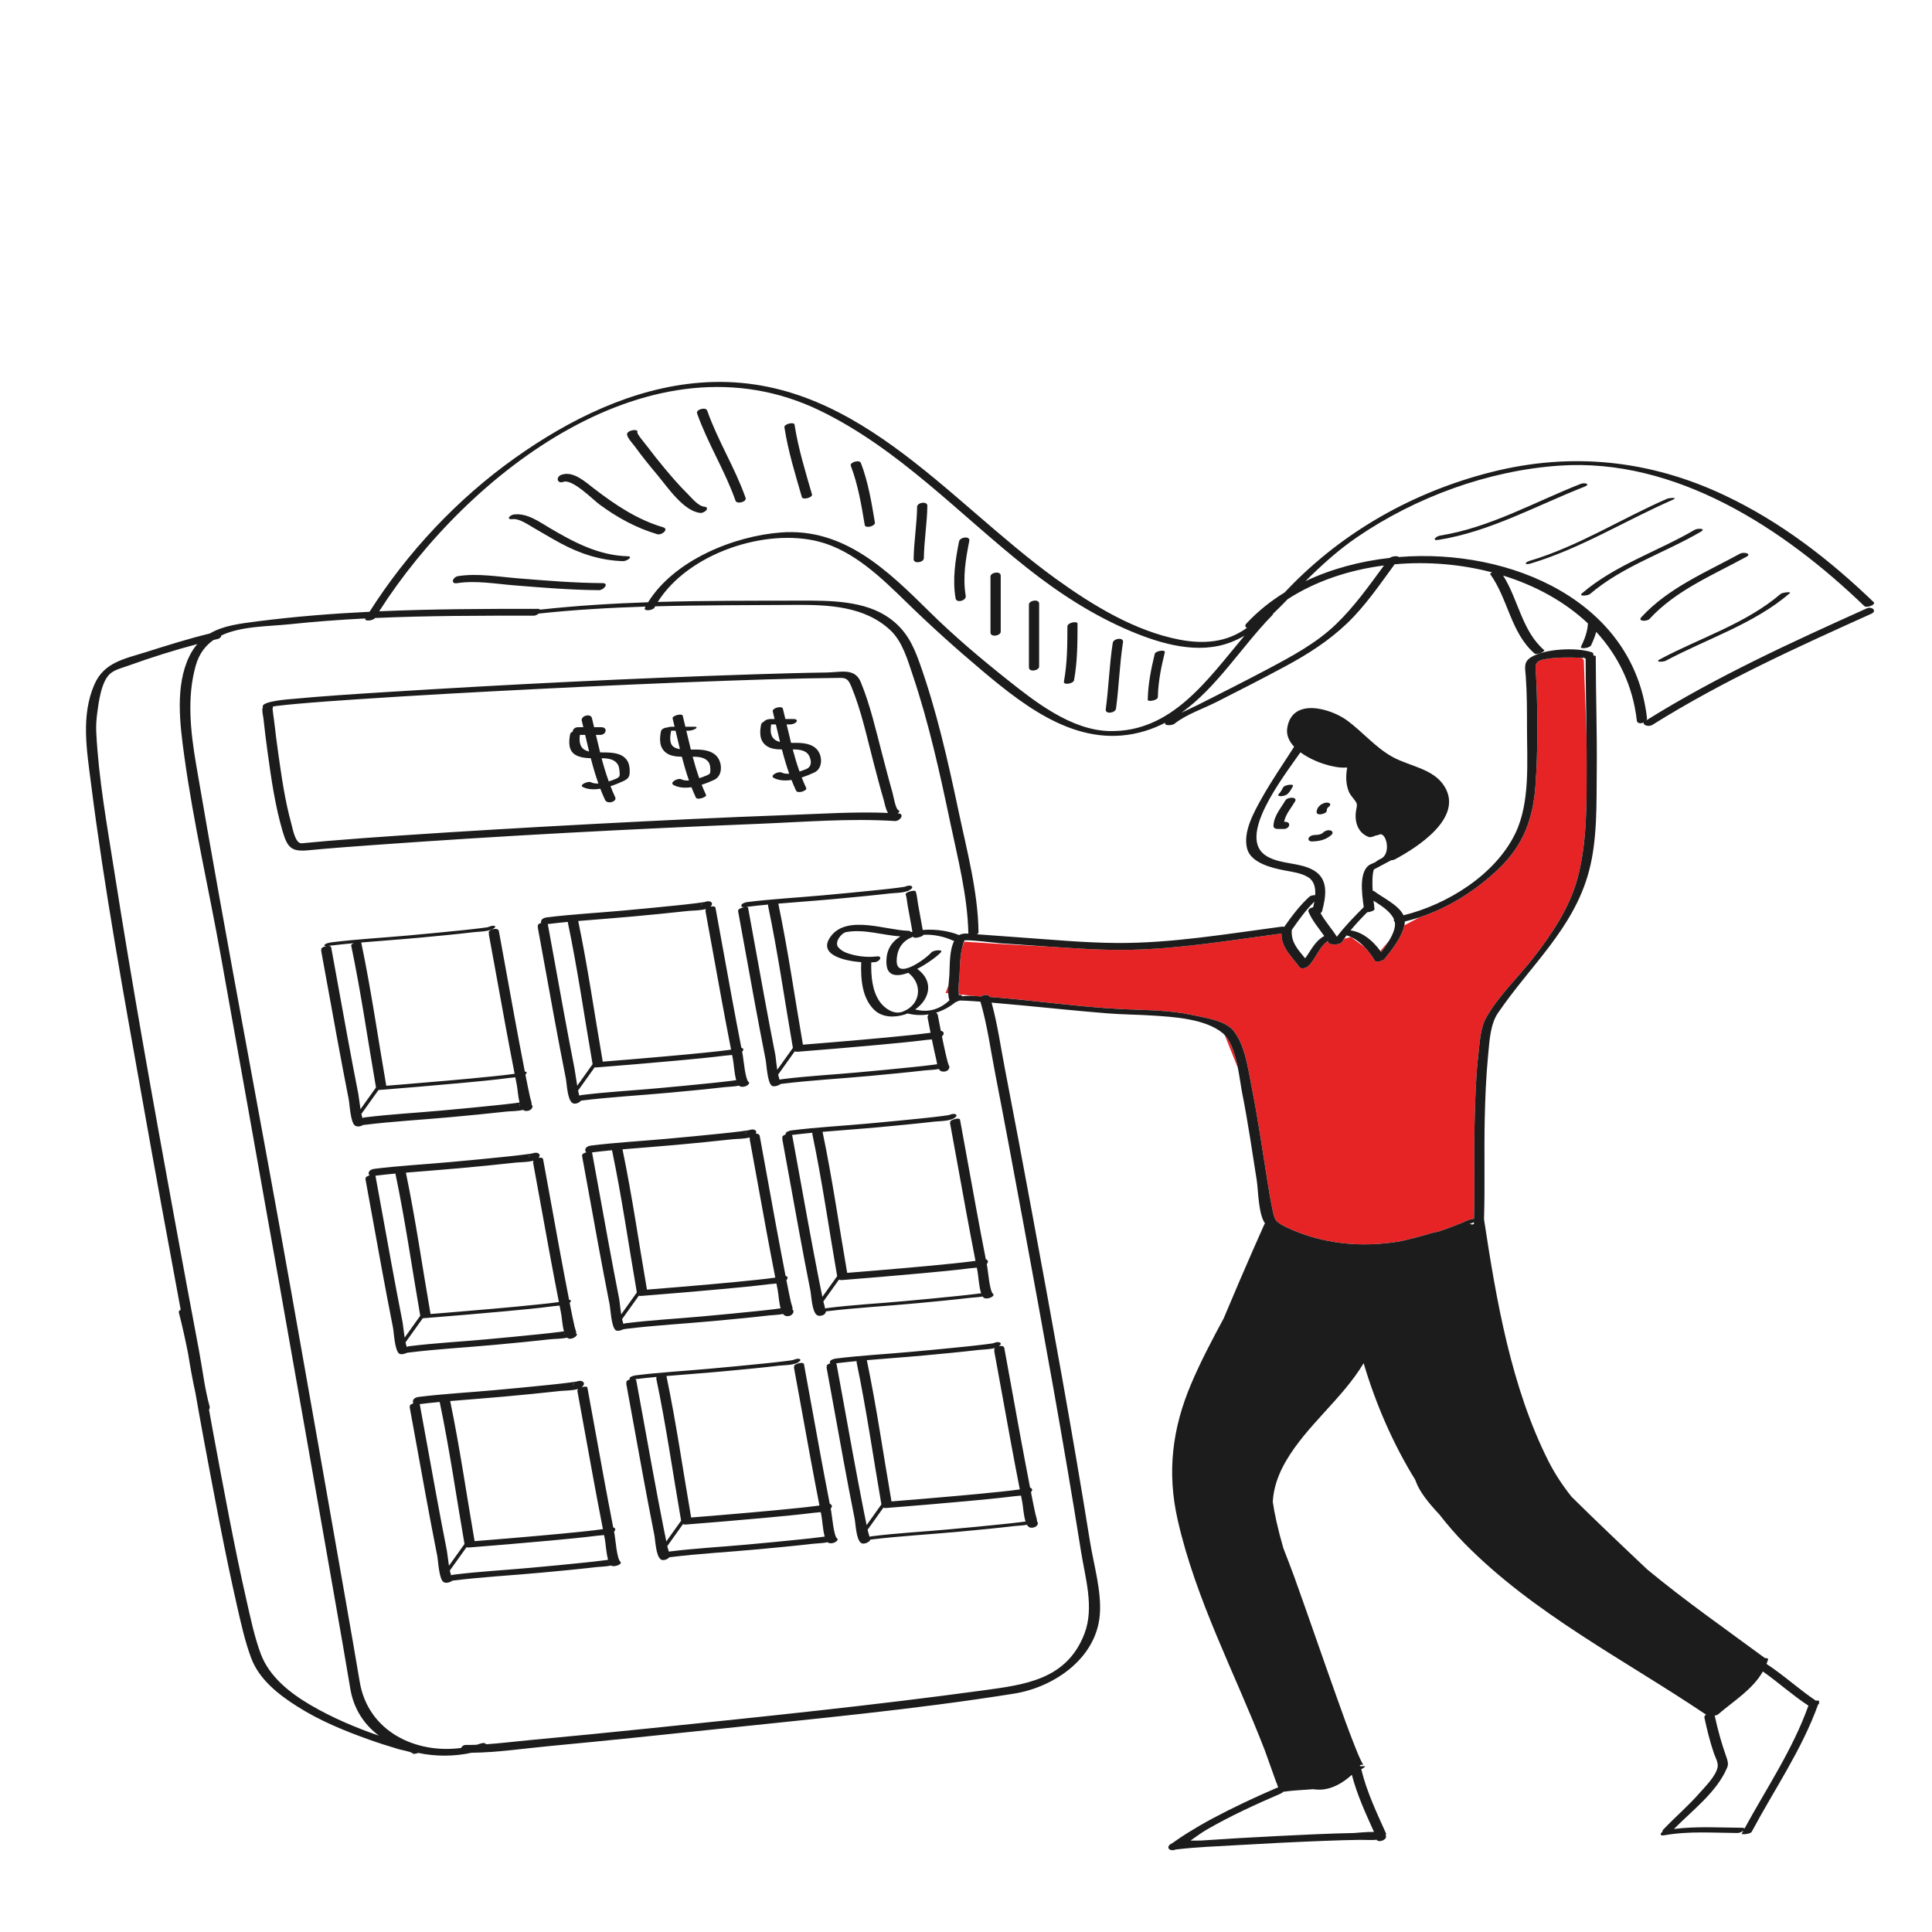
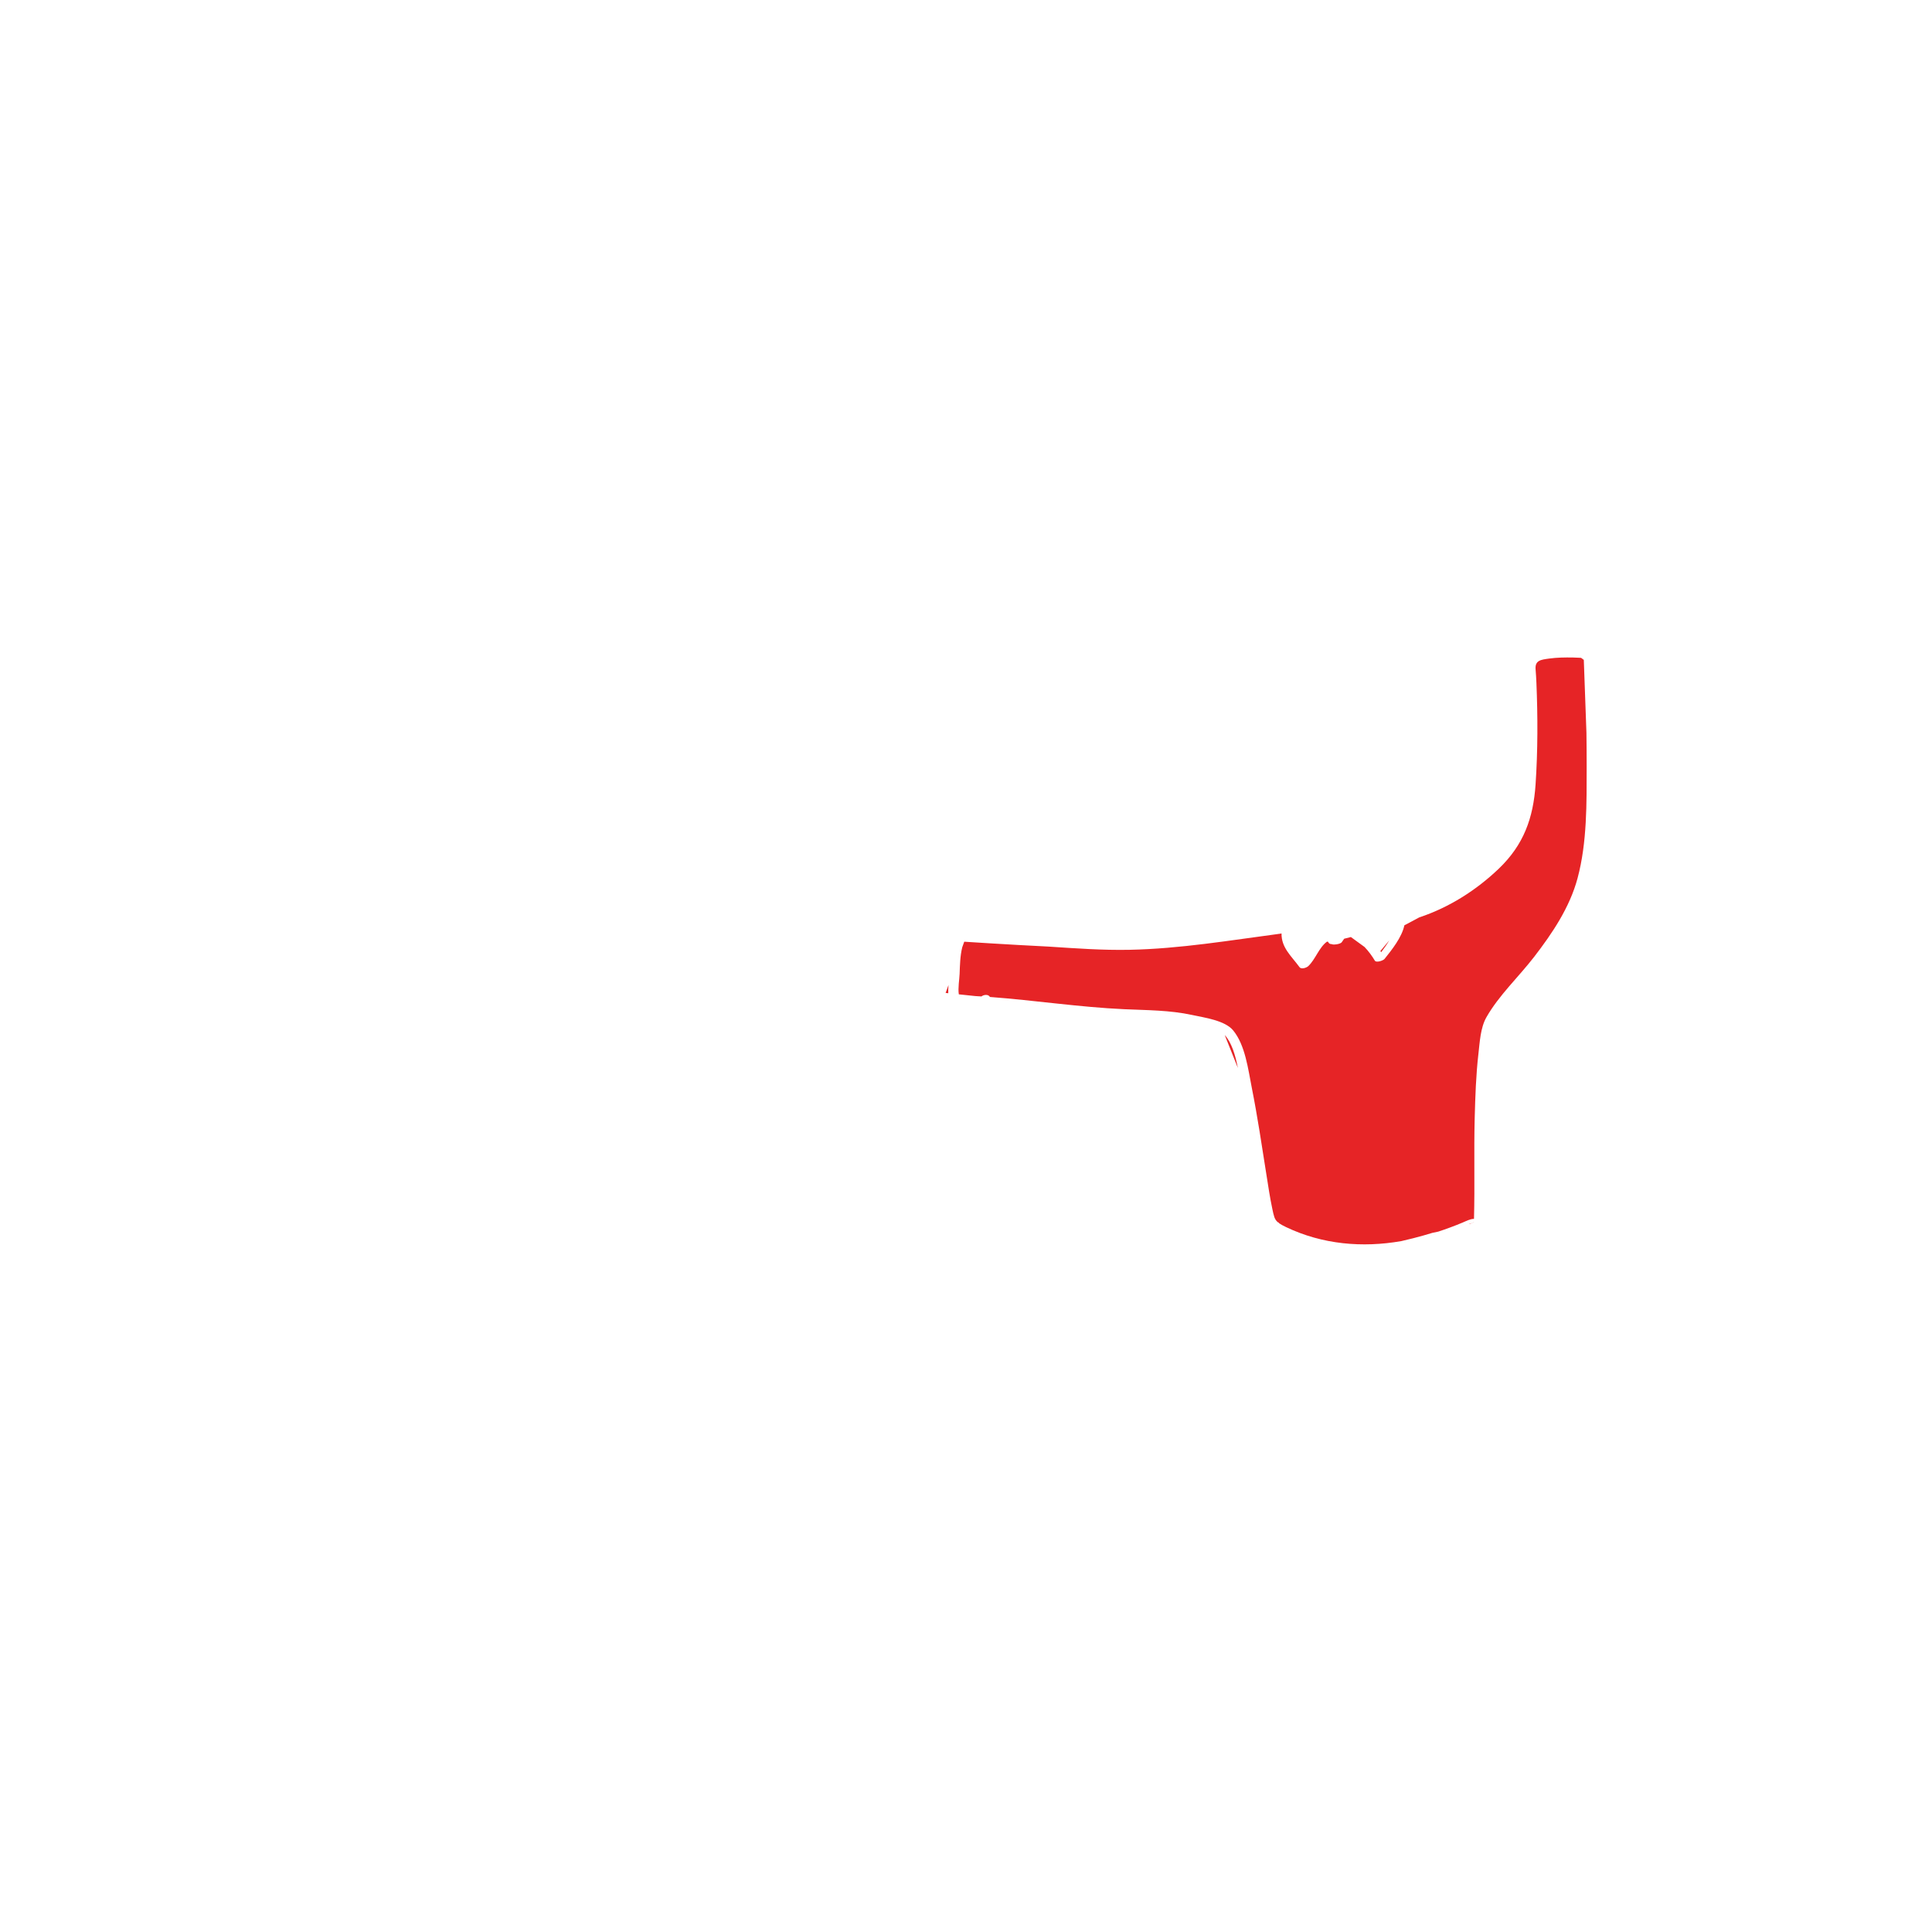
<svg xmlns="http://www.w3.org/2000/svg" width="165" height="165" viewBox="0 0 165 165" fill="none">
  <path d="M125.434 104.512C125.529 104.522 125.72 104.459 125.877 104.38C125.877 104.384 125.877 104.387 125.877 104.39C125.789 104.426 125.674 104.472 125.54 104.525C125.51 104.521 125.476 104.517 125.434 104.512ZM104.598 88.402L105.72 91.207C105.506 90.127 105.187 89.025 104.598 88.402ZM81.887 84.92L83.294 85.068C83.469 85.077 83.644 85.089 83.818 85.1C84.028 84.933 84.424 84.906 84.543 85.145C88.371 85.43 92.179 86.016 96.013 86.19C97.947 86.278 99.905 86.268 101.807 86.682C102.836 86.906 104.61 87.14 105.317 88C106.355 89.263 106.599 91.346 106.906 92.89C107.397 95.356 107.765 97.844 108.158 100.327C108.311 101.297 108.455 102.272 108.659 103.233C108.789 103.843 108.838 104.125 109.119 104.374C109.181 104.391 109.224 104.422 109.238 104.468C109.384 104.571 109.576 104.676 109.843 104.803C112.941 106.281 116.351 106.576 119.676 105.995C121.142 105.666 122.332 105.29 122.332 105.29L122.836 105.184C123.539 104.953 124.234 104.696 124.918 104.409C125.217 104.284 125.55 104.099 125.885 104.096C125.962 101.227 125.869 98.352 125.945 95.482C125.994 93.656 126.053 91.82 126.262 90.004C126.378 89.003 126.433 87.778 126.943 86.881C128.003 85.014 129.708 83.422 131.016 81.726C132.578 79.7 134.062 77.498 134.731 74.997C135.551 71.934 135.504 68.592 135.507 65.441C135.508 64.489 135.499 63.538 135.488 62.587L135.263 56.356C135.263 56.356 135.261 56.355 135.033 56.183C135.011 56.181 134.99 56.18 134.965 56.178C134.753 56.167 134.541 56.156 134.33 56.153C133.654 56.144 132.968 56.15 132.298 56.244C131.607 56.341 131.084 56.39 131.145 57.154C131.176 57.537 131.198 57.92 131.215 58.304C131.335 61.194 131.337 64.112 131.143 66.999C130.95 69.857 130.134 72.148 128.003 74.188C126.081 76.027 123.753 77.506 121.216 78.346C120.691 78.628 120.238 78.868 119.937 79.027C119.729 80.048 118.849 81.142 118.242 81.899C118.13 82.037 117.536 82.243 117.417 82.043C117.175 81.639 116.879 81.23 116.534 80.873L115.371 80.027L114.797 80.171C114.729 80.267 114.661 80.362 114.596 80.461C114.467 80.658 113.798 80.708 113.743 80.632C113.625 80.633 113.52 80.6 113.472 80.516C113.454 80.485 113.434 80.456 113.416 80.425H113.32C112.639 80.933 112.349 81.924 111.735 82.509C111.591 82.646 111.139 82.81 110.984 82.599C110.286 81.643 109.429 80.942 109.447 79.718C109.416 79.727 109.385 79.735 109.352 79.739C105.072 80.304 100.778 81.032 96.452 81.117C94.173 81.162 91.898 80.996 89.625 80.847C89.612 80.846 89.6 80.845 89.587 80.844C85.906 80.662 82.351 80.425 82.351 80.425L82.18 80.897C81.996 81.633 81.982 82.446 81.954 83.175C81.936 83.645 81.803 84.382 81.887 84.92ZM118.646 80.315L117.89 81.221C117.914 81.253 117.937 81.287 117.96 81.319C118.189 81.018 118.436 80.671 118.646 80.315ZM80.986 84.825C80.976 84.6 80.987 84.361 81.006 84.125L80.76 84.801L80.986 84.825Z" fill="#E62426" />
-   <path d="M110.602 68.445C110.268 69.012 109.796 69.534 109.667 70.185C109.689 70.185 109.712 70.185 109.735 70.185C110.323 70.185 110.138 70.795 109.652 70.795C109.487 70.795 109.321 70.795 109.155 70.795C108.977 70.795 108.75 70.751 108.759 70.526C108.794 69.68 109.369 69.054 109.779 68.358C109.964 68.044 110.844 68.036 110.602 68.445ZM113.631 70.925C113.423 70.868 113.174 70.943 113.02 71.089C112.832 71.268 112.592 71.304 112.339 71.307C112.136 71.309 111.884 71.363 111.772 71.556C111.672 71.731 111.857 71.863 112.02 71.861C112.651 71.854 113.256 71.731 113.727 71.284C113.867 71.15 113.811 70.975 113.631 70.925ZM112.819 69.542C112.952 69.525 113.302 69.43 113.309 69.244C113.314 69.102 113.356 68.981 113.444 68.933C113.569 68.864 113.699 68.677 113.518 68.587C113.327 68.493 113.078 68.57 112.905 68.666C112.651 68.805 112.454 69.052 112.444 69.35C112.437 69.544 112.671 69.56 112.819 69.542ZM109.412 67.997C109.603 67.987 109.85 67.926 109.988 67.783C110.172 67.594 110.302 67.372 110.42 67.138C110.497 66.983 110.115 67.019 110.067 67.028C109.908 67.054 109.644 67.117 109.564 67.278C109.463 67.48 109.357 67.664 109.2 67.827C109.059 67.972 109.321 68.002 109.412 67.997ZM32.909 59.11C43.44 58.449 53.985 57.925 64.532 57.586C66.561 57.521 68.591 57.461 70.622 57.434C71.763 57.418 72.998 57.015 73.504 58.234C74.323 60.209 74.797 62.345 75.341 64.406C75.63 65.504 75.91 66.605 76.223 67.697C76.291 67.933 76.481 69.081 76.719 69.19C76.875 69.262 76.806 69.373 76.659 69.465C76.679 69.466 76.699 69.466 76.719 69.468C77.304 69.505 76.861 70.147 76.426 70.119C72.571 69.871 68.622 70.203 64.769 70.359C53.783 70.801 42.795 71.38 31.829 72.174C30 72.306 28.171 72.441 26.346 72.615C24.904 72.753 24.556 72.425 24.135 70.992C23.494 68.808 23.165 66.522 22.858 64.271C22.726 63.307 22.601 62.342 22.5 61.374C22.474 61.118 22.333 60.638 22.451 60.389C22.451 60.388 22.451 60.388 22.452 60.387C22.222 59.877 24.807 59.709 24.985 59.692C27.622 59.444 30.266 59.276 32.909 59.11ZM45.822 58.847C40.691 59.106 35.561 59.382 30.436 59.728C28.727 59.843 27.018 59.961 25.313 60.115C24.764 60.165 24.213 60.215 23.666 60.285C23.547 60.3 23.429 60.317 23.311 60.335C23.318 60.382 23.311 60.437 23.281 60.5C23.262 60.54 23.395 61.423 23.423 61.666C23.525 62.55 23.636 63.433 23.761 64.314C24.047 66.328 24.334 68.374 24.879 70.338C25.003 70.782 25.214 72.077 25.778 72.02C26.487 71.949 27.196 71.885 27.906 71.825C29.971 71.651 32.039 71.502 34.108 71.361C39.639 70.985 45.172 70.663 50.708 70.369C56.198 70.078 61.691 69.809 67.186 69.611C70.052 69.508 72.967 69.31 75.843 69.426C75.634 69.125 75.545 68.567 75.472 68.316C75.169 67.284 74.899 66.242 74.625 65.201C74.048 63.012 73.572 60.715 72.702 58.618C72.36 57.792 72.104 57.894 71.246 57.901C70.424 57.908 69.601 57.922 68.779 57.939C66.578 57.986 64.378 58.055 62.178 58.133C56.724 58.328 51.272 58.573 45.822 58.847ZM38.454 95.411C36.015 95.637 33.552 95.766 31.122 96.068C31.078 96.078 31.034 96.083 30.992 96.083C30.795 96.214 30.495 96.254 30.316 96.127C29.927 95.853 29.864 94.299 29.782 93.886C29.439 92.157 29.115 90.424 28.794 88.691C28.328 86.177 27.889 83.658 27.419 81.144C27.439 81.146 27.458 81.148 27.477 81.15C27.392 81.071 27.418 80.956 27.682 80.853C27.721 80.838 27.796 80.816 27.881 80.8C27.781 80.803 27.709 80.788 27.705 80.75V80.749C27.686 80.573 28.223 80.489 28.329 80.476C30.486 80.207 32.671 80.093 34.834 79.895C36.37 79.753 37.906 79.612 39.44 79.451C39.971 79.395 40.502 79.339 41.032 79.273C41.217 79.249 41.403 79.229 41.587 79.198C41.618 79.193 41.644 79.189 41.666 79.186C41.882 79.086 42.189 79.012 42.271 79.1C42.274 79.103 42.277 79.106 42.279 79.108C42.305 79.123 42.311 79.144 42.296 79.169C41.966 79.575 40.935 79.555 40.482 79.609C38.953 79.789 37.42 79.934 35.888 80.077C34.211 80.234 32.525 80.347 30.843 80.493C30.85 80.501 30.855 80.509 30.857 80.519C31.702 84.555 32.281 88.664 32.989 92.727C33.032 92.724 33.087 92.72 33.16 92.714C33.587 92.68 34.013 92.645 34.44 92.61C35.704 92.507 36.968 92.4 38.232 92.288C39.573 92.169 40.915 92.048 42.254 91.906C42.799 91.848 43.346 91.793 43.888 91.715C43.909 91.712 43.93 91.708 43.951 91.705C43.683 90.332 43.423 88.959 43.168 87.584C42.685 84.975 42.228 82.361 41.741 79.752C41.756 79.755 41.771 79.758 41.786 79.761C41.695 79.645 41.721 79.491 41.984 79.389C42.148 79.326 42.556 79.253 42.606 79.52C43.057 81.939 43.479 84.363 43.927 86.782C44.219 88.359 44.513 89.937 44.822 91.512C44.869 91.52 44.92 91.53 44.958 91.559C44.984 91.577 44.991 91.6 44.976 91.629C44.964 91.681 44.926 91.727 44.871 91.767C44.875 91.788 44.879 91.809 44.883 91.829C45.004 92.441 45.123 93.054 45.259 93.663C45.298 93.839 45.489 94.403 45.374 94.322C45.373 94.322 45.372 94.322 45.37 94.322C45.485 94.389 45.53 94.51 45.406 94.68C45.404 94.683 45.402 94.686 45.4 94.689C45.264 94.874 44.895 94.946 44.705 94.812C44.696 94.805 44.687 94.796 44.678 94.787C44.202 94.909 43.584 94.895 43.258 94.932C41.659 95.112 40.056 95.263 38.454 95.411ZM41.455 79.384C41.43 79.358 41.452 79.322 41.5 79.283C41.45 79.314 41.422 79.349 41.455 79.384ZM44.413 94.31C44.411 94.304 44.409 94.297 44.407 94.29C44.359 94.358 44.351 94.444 44.452 94.552C44.375 94.469 44.372 94.385 44.413 94.31ZM30.605 93.442C30.647 93.656 30.704 94.21 30.788 94.729L32.111 92.877C31.41 88.84 30.832 84.76 29.993 80.75C29.978 80.678 30.077 80.606 30.213 80.55C29.508 80.615 28.803 80.688 28.102 80.774C28.083 80.777 28.066 80.781 28.047 80.784C28.163 80.783 28.266 80.812 28.285 80.913C28.753 83.427 29.192 85.946 29.659 88.46C29.967 90.122 30.275 91.784 30.605 93.442ZM37.664 94.848C39.199 94.708 40.735 94.566 42.269 94.404C42.852 94.343 43.435 94.283 44.017 94.207C44.134 94.191 44.252 94.175 44.37 94.157C44.239 93.641 44.203 92.988 44.145 92.699C44.099 92.469 44.056 92.238 44.01 92.007C43.77 92.037 43.555 92.052 43.468 92.063C42.071 92.246 40.667 92.374 39.264 92.503C36.971 92.713 34.677 92.907 32.382 93.088C32.37 93.089 32.349 93.091 32.324 93.092L30.863 95.136C30.891 95.266 30.921 95.384 30.954 95.485C31.02 95.457 31.09 95.438 31.159 95.429C33.315 95.16 35.5 95.047 37.664 94.848ZM42.22 114.857C39.796 115.082 37.348 115.211 34.931 115.509C34.872 115.524 34.813 115.532 34.757 115.532C34.557 115.641 34.227 115.701 34.091 115.604C33.707 115.333 33.643 113.791 33.562 113.38C33.218 111.651 32.894 109.918 32.573 108.185C32.108 105.671 31.668 103.152 31.199 100.638C31.219 100.638 31.239 100.638 31.259 100.638C31.189 100.589 31.224 100.508 31.478 100.409C31.494 100.403 31.526 100.393 31.565 100.382C31.522 100.35 31.492 100.305 31.485 100.244V100.243C31.456 99.981 31.74 99.851 31.959 99.824C34.116 99.555 36.301 99.441 38.464 99.243C40 99.102 41.536 98.96 43.069 98.799C43.653 98.737 44.236 98.677 44.817 98.601C44.986 98.579 45.155 98.558 45.323 98.53C45.404 98.517 45.444 98.51 45.462 98.508C45.66 98.427 45.915 98.416 46.039 98.549C46.041 98.552 46.044 98.555 46.047 98.557C46.133 98.649 46.075 98.781 46.01 98.862C46.004 98.869 45.996 98.875 45.99 98.882C46.158 98.853 46.357 98.859 46.386 99.013C46.854 101.527 47.294 104.046 47.76 106.56C48.034 108.043 48.312 109.525 48.602 111.005C48.649 111.013 48.699 111.023 48.737 111.052C48.764 111.07 48.77 111.093 48.755 111.121C48.744 111.174 48.705 111.219 48.651 111.259C48.67 111.353 48.687 111.448 48.706 111.543C48.822 112.125 48.935 112.708 49.067 113.288C49.106 113.46 49.301 113.942 49.161 113.843C49.151 113.845 49.142 113.848 49.133 113.851C49.256 113.877 49.319 113.946 49.23 114.068C49.228 114.071 49.225 114.074 49.223 114.077C49.091 114.258 48.686 114.425 48.477 114.277C48.462 114.266 48.449 114.252 48.434 114.238C47.954 114.353 47.332 114.342 47.024 114.376C45.425 114.557 43.823 114.708 42.22 114.857ZM48.206 113.833C48.204 113.83 48.204 113.827 48.202 113.823C48.16 113.879 48.15 113.949 48.227 114.032C48.166 113.965 48.167 113.897 48.206 113.833ZM45.246 98.922C45.135 98.804 45.192 98.68 45.318 98.588C45.207 98.656 45.101 98.767 45.246 98.922ZM34.665 100.148C35.494 104.141 36.069 108.203 36.769 112.221C36.812 112.218 36.868 112.214 36.94 112.208C37.367 112.174 37.793 112.139 38.22 112.104C39.484 112 40.748 111.894 42.012 111.782C43.353 111.663 44.695 111.542 46.034 111.399C46.579 111.342 47.126 111.288 47.668 111.209C47.69 111.206 47.71 111.202 47.731 111.199C47.463 109.826 47.203 108.452 46.948 107.077C46.464 104.468 46.008 101.854 45.521 99.245C45.539 99.248 45.558 99.25 45.576 99.252C45.54 99.216 45.524 99.174 45.535 99.129C45.05 99.268 44.385 99.252 44.049 99.29C42.45 99.47 40.847 99.621 39.245 99.769C37.723 99.911 36.192 100.017 34.665 100.148ZM34.384 112.936C34.425 113.143 34.474 113.708 34.558 114.236L35.891 112.371C35.19 108.334 34.612 104.253 33.773 100.244C33.772 100.237 33.773 100.231 33.774 100.225C33.203 100.279 32.633 100.341 32.065 100.41C32.533 102.922 32.972 105.44 33.438 107.953C33.746 109.615 34.055 111.278 34.384 112.936ZM41.456 114.391C42.992 114.249 44.528 114.108 46.062 113.947C46.645 113.885 47.228 113.825 47.809 113.749C47.928 113.734 48.046 113.717 48.164 113.699C48.021 113.183 47.985 112.494 47.925 112.193C47.878 111.962 47.835 111.731 47.79 111.5C47.549 111.531 47.334 111.545 47.247 111.556C45.85 111.739 44.446 111.867 43.044 111.996C40.751 112.206 38.456 112.4 36.161 112.581C36.15 112.582 36.128 112.584 36.104 112.585L34.633 114.644C34.664 114.787 34.699 114.92 34.738 115.028C34.811 114.999 34.887 114.98 34.951 114.972C37.107 114.702 39.293 114.589 41.456 114.391ZM52.999 133.522C52.997 133.525 52.995 133.528 52.992 133.531C52.87 133.698 52.371 133.833 52.193 133.706C52.191 133.705 52.19 133.703 52.188 133.702C51.776 133.797 51.293 133.796 50.986 133.831C49.42 134.012 47.851 134.16 46.282 134.306C43.766 134.54 41.225 134.674 38.717 134.983C38.682 134.992 38.648 134.998 38.614 135.003C38.431 135.158 38.054 135.236 37.873 135.107C37.487 134.834 37.423 133.285 37.342 132.874C36.998 131.145 36.674 129.412 36.353 127.678C35.888 125.164 35.448 122.645 34.979 120.131C34.999 120.132 35.019 120.133 35.039 120.135C34.959 120.069 34.987 119.969 35.249 119.868C35.263 119.862 35.284 119.855 35.31 119.847C35.287 119.817 35.27 119.782 35.265 119.737V119.736C35.236 119.468 35.507 119.333 35.736 119.305C37.892 119.035 40.077 118.922 42.241 118.723C43.777 118.582 45.313 118.441 46.846 118.279C47.429 118.218 48.013 118.158 48.594 118.082C48.763 118.06 48.932 118.039 49.1 118.011C49.196 117.995 49.238 117.988 49.248 117.988C49.444 117.91 49.692 117.903 49.818 118.038C49.821 118.041 49.824 118.044 49.826 118.047C49.913 118.14 49.859 118.282 49.792 118.364C49.756 118.408 49.711 118.447 49.66 118.482C49.82 118.434 50.139 118.365 50.166 118.507C50.634 121.02 51.074 123.54 51.54 126.054C51.811 127.518 52.085 128.982 52.371 130.444C52.419 130.462 52.465 130.484 52.51 130.519C52.541 130.554 52.552 130.596 52.543 130.642C52.528 130.708 52.492 130.763 52.442 130.812C52.457 130.886 52.471 130.961 52.486 131.036C52.566 131.438 52.674 133.167 53.005 133.401C52.998 133.403 52.991 133.404 52.984 133.406C53.027 133.429 53.04 133.466 52.999 133.522ZM49.026 118.42C48.899 118.283 48.979 118.141 49.132 118.046C49.008 118.112 48.854 118.235 49.026 118.42ZM38.447 119.655C39.269 123.612 39.841 127.637 40.533 131.62C42.336 131.477 44.139 131.327 45.94 131.166C47.265 131.048 48.589 130.928 49.911 130.785C50.415 130.73 50.92 130.677 51.422 130.604C51.445 130.601 51.468 130.598 51.492 130.595C51.212 129.16 50.941 127.724 50.675 126.286C50.21 123.772 49.77 121.253 49.301 118.74C49.321 118.74 49.341 118.74 49.361 118.74C49.319 118.71 49.314 118.668 49.373 118.618C48.885 118.776 48.185 118.757 47.832 118.797C46.233 118.977 44.63 119.128 43.027 119.276C41.505 119.417 39.974 119.524 38.447 119.655ZM38.164 132.43C38.206 132.641 38.259 133.199 38.343 133.722L39.67 131.864C38.969 127.828 38.391 123.747 37.552 119.737C37.552 119.736 37.552 119.734 37.552 119.732C36.982 119.786 36.414 119.848 35.847 119.916C36.314 122.425 36.753 124.938 37.218 127.447C37.526 129.109 37.834 130.772 38.164 132.43ZM51.934 133.213C51.771 132.641 51.721 131.774 51.663 131.481C51.638 131.354 51.614 131.227 51.589 131.099C51.345 131.13 51.118 131.141 50.997 131.156C49.654 131.324 48.305 131.45 46.957 131.574C44.664 131.784 42.37 131.978 40.074 132.159C40.017 132.164 39.919 132.166 39.837 132.144L38.418 134.13C38.452 134.284 38.488 134.424 38.53 134.535C38.603 134.508 38.677 134.49 38.736 134.483C40.892 134.214 43.077 134.1 45.241 133.902C46.776 133.761 48.312 133.619 49.846 133.458C50.429 133.397 51.012 133.336 51.594 133.26C51.707 133.246 51.82 133.23 51.934 133.213ZM52.005 133.52C51.955 133.467 51.953 133.41 51.979 133.357C51.978 133.354 51.977 133.351 51.976 133.348C51.946 133.397 51.944 133.454 52.005 133.52ZM62.48 85.078C62.752 86.547 63.027 88.016 63.314 89.482C63.362 89.497 63.408 89.516 63.452 89.55C63.482 89.581 63.492 89.618 63.481 89.66C63.467 89.722 63.43 89.775 63.379 89.822C63.395 89.901 63.41 89.981 63.426 90.061C63.508 90.477 63.641 92.199 63.941 92.412C63.94 92.412 63.939 92.412 63.939 92.412C63.99 92.444 64.002 92.497 63.946 92.573C63.944 92.576 63.942 92.579 63.94 92.582C63.785 92.793 63.356 92.899 63.136 92.744C63.127 92.737 63.118 92.726 63.108 92.717C62.697 92.808 62.219 92.808 61.922 92.842C60.357 93.022 58.787 93.17 57.219 93.316C54.704 93.55 52.165 93.684 49.658 93.993C49.644 93.996 49.63 93.999 49.616 94.002C49.473 94.188 49.092 94.347 48.877 94.194C48.45 93.893 48.413 92.555 48.323 92.103C47.982 90.401 47.663 88.695 47.346 86.987C46.862 84.378 46.406 81.764 45.919 79.155C45.937 79.158 45.954 79.161 45.972 79.163C45.883 79.068 45.909 78.936 46.173 78.833C46.186 78.828 46.203 78.823 46.22 78.817C46.213 78.8 46.207 78.782 46.205 78.761V78.76C46.177 78.502 46.468 78.376 46.682 78.35C48.838 78.081 51.023 77.967 53.187 77.769C54.722 77.627 56.258 77.486 57.792 77.325C58.375 77.263 58.958 77.203 59.54 77.127C59.709 77.105 59.878 77.084 60.046 77.056C60.117 77.045 60.156 77.038 60.177 77.036C60.377 76.952 60.637 76.937 60.76 77.068C60.763 77.071 60.765 77.074 60.768 77.077C60.854 77.168 60.792 77.294 60.728 77.373C60.711 77.394 60.69 77.414 60.669 77.433C60.842 77.394 61.077 77.376 61.106 77.531C61.575 80.045 62.013 82.564 62.48 85.078ZM59.965 77.437C59.865 77.33 59.909 77.218 60.016 77.13C59.917 77.198 59.837 77.3 59.965 77.437ZM49.382 78.656C50.208 82.629 50.782 86.67 51.477 90.669C53.187 90.533 54.897 90.391 56.605 90.239C57.947 90.12 59.288 89.999 60.627 89.857C61.157 89.801 61.688 89.745 62.217 89.673C62.29 89.663 62.363 89.65 62.436 89.64C62.155 88.198 61.882 86.754 61.615 85.309C61.15 82.795 60.71 80.276 60.241 77.762C60.261 77.764 60.28 77.766 60.299 77.767C60.257 77.73 60.243 77.682 60.274 77.632C59.786 77.777 59.104 77.76 58.766 77.798C57.167 77.978 55.564 78.129 53.962 78.278C52.44 78.419 50.91 78.525 49.382 78.656ZM49.06 91.233C49.106 91.466 49.197 92.136 49.297 92.726L50.61 90.888C49.909 86.851 49.331 82.77 48.492 78.761C48.49 78.751 48.492 78.743 48.492 78.733C47.92 78.787 47.35 78.849 46.781 78.918C46.782 78.92 46.783 78.921 46.784 78.923C47.235 81.342 47.657 83.766 48.105 86.185C48.417 87.869 48.729 89.553 49.06 91.233ZM62.921 92.39C62.92 92.389 62.92 92.387 62.919 92.385C62.892 92.43 62.891 92.481 62.945 92.54C62.9 92.491 62.897 92.44 62.921 92.39ZM62.524 90.097C62.275 90.128 62.044 90.14 61.93 90.154C60.587 90.322 59.238 90.448 57.89 90.572C55.597 90.782 53.302 90.976 51.007 91.157C50.958 91.161 50.867 91.168 50.786 91.154L49.371 93.135C49.406 93.311 49.441 93.462 49.475 93.57C49.549 93.544 49.623 93.527 49.679 93.52C51.835 93.251 54.02 93.137 56.184 92.939C57.719 92.798 59.256 92.656 60.789 92.495C61.372 92.433 61.956 92.373 62.537 92.297C62.65 92.282 62.763 92.266 62.875 92.25C62.711 91.673 62.661 90.799 62.603 90.505C62.577 90.369 62.551 90.233 62.524 90.097ZM63.959 96.523C64.159 96.441 64.415 96.428 64.539 96.56C64.541 96.563 64.544 96.566 64.547 96.569C64.615 96.642 64.591 96.737 64.546 96.814C64.702 96.812 64.854 96.859 64.885 97.024C65.336 99.443 65.759 101.867 66.206 104.286C66.495 105.846 66.786 107.405 67.09 108.962C67.138 108.98 67.184 109.002 67.229 109.037C67.261 109.072 67.272 109.113 67.262 109.16C67.248 109.225 67.211 109.281 67.161 109.329C67.161 109.331 67.161 109.332 67.162 109.334C67.282 109.946 67.402 110.558 67.537 111.167C67.581 111.362 67.782 111.907 67.649 111.813C67.648 111.813 67.646 111.814 67.645 111.814C67.769 111.889 67.821 112.023 67.69 112.203C67.688 112.205 67.686 112.208 67.683 112.211C67.538 112.41 67.188 112.472 66.987 112.329C66.948 112.301 66.912 112.262 66.879 112.218C66.471 112.306 66.001 112.307 65.703 112.341C64.138 112.521 62.569 112.67 61 112.815C58.485 113.05 55.945 113.183 53.438 113.492C53.373 113.509 53.307 113.518 53.246 113.52C53.037 113.631 52.724 113.705 52.588 113.609C52.206 113.339 52.142 111.801 52.061 111.391C51.718 109.662 51.394 107.929 51.072 106.195C50.607 103.681 50.167 101.162 49.698 98.649C49.718 98.648 49.737 98.647 49.757 98.646C49.697 98.607 49.736 98.537 49.983 98.442C49.999 98.435 50.038 98.423 50.088 98.409C50.031 98.377 49.992 98.327 49.984 98.254V98.254C49.955 97.993 50.241 97.865 50.459 97.838C52.615 97.568 54.8 97.455 56.964 97.256C58.5 97.115 60.035 96.973 61.569 96.812C62.153 96.751 62.736 96.691 63.317 96.615C63.486 96.593 63.655 96.572 63.823 96.544C63.901 96.531 63.941 96.525 63.959 96.523ZM63.745 96.933C63.639 96.819 63.688 96.7 63.805 96.609C63.699 96.678 63.608 96.786 63.745 96.933ZM52.883 110.946C52.924 111.152 52.97 111.72 53.054 112.252L54.39 110.381C53.689 106.344 53.111 102.264 52.272 98.254C52.27 98.247 52.272 98.24 52.271 98.233C51.7 98.287 51.131 98.349 50.563 98.418C51.032 100.931 51.471 103.45 51.937 105.964C52.245 107.626 52.554 109.288 52.883 110.946ZM66.707 111.867C66.707 111.864 66.706 111.862 66.705 111.86C66.669 111.909 66.662 111.968 66.725 112.036C66.673 111.98 66.675 111.922 66.707 111.867ZM66.309 109.615C66.065 109.646 65.837 109.656 65.716 109.672C64.373 109.84 63.024 109.966 61.676 110.09C59.383 110.3 57.089 110.494 54.793 110.675C54.736 110.679 54.639 110.682 54.557 110.66L53.129 112.659C53.162 112.812 53.2 112.95 53.243 113.062C53.319 113.034 53.397 113.015 53.457 113.008C55.613 112.739 57.798 112.625 59.962 112.426C61.498 112.285 63.033 112.144 64.567 111.982C65.15 111.921 65.733 111.861 66.314 111.785C66.432 111.77 66.55 111.753 66.667 111.736C66.522 111.207 66.484 110.505 66.423 110.204C66.385 110.008 66.348 109.811 66.309 109.615ZM64.014 97.144C63.53 97.276 62.877 97.261 62.547 97.298C60.948 97.478 59.345 97.629 57.743 97.778C56.221 97.919 54.69 98.025 53.163 98.156C53.987 102.119 54.56 106.15 55.252 110.139C57.055 109.996 58.858 109.846 60.66 109.685C61.984 109.567 63.309 109.447 64.63 109.303C65.134 109.248 65.639 109.195 66.141 109.123C66.164 109.12 66.188 109.117 66.212 109.113C65.95 107.773 65.696 106.432 65.447 105.089C64.963 102.48 64.507 99.865 64.02 97.257C64.034 97.26 64.047 97.263 64.061 97.267C64.033 97.228 64.017 97.186 64.014 97.144ZM71.504 131.557C71.502 131.56 71.5 131.563 71.498 131.566C71.347 131.773 70.91 131.882 70.695 131.73C70.688 131.725 70.682 131.717 70.676 131.711C70.266 131.804 69.787 131.804 69.484 131.839C67.918 132.019 66.349 132.167 64.78 132.313C62.265 132.547 59.725 132.681 57.217 132.99C57.198 132.994 57.179 132.998 57.16 133.002C57.009 133.178 56.641 133.324 56.435 133.179C56.008 132.876 55.972 131.543 55.881 131.09C55.541 129.388 55.221 127.682 54.905 125.975C54.421 123.365 53.965 120.751 53.478 118.142C53.496 118.145 53.513 118.147 53.531 118.15C53.443 118.057 53.469 117.928 53.733 117.826C53.752 117.818 53.779 117.81 53.809 117.801C53.783 117.788 53.766 117.771 53.763 117.748V117.747C53.744 117.572 54.16 117.476 54.273 117.462C56.37 117.2 58.494 117.086 60.598 116.894C62.151 116.752 63.704 116.609 65.255 116.448C65.881 116.383 66.507 116.32 67.131 116.239C67.3 116.217 67.469 116.196 67.637 116.169C67.67 116.163 67.697 116.159 67.719 116.155C67.933 116.056 68.237 115.993 68.328 116.09C68.33 116.093 68.333 116.096 68.336 116.099C68.38 116.146 68.359 116.176 68.322 116.221C68.007 116.609 66.976 116.581 66.547 116.632C65.018 116.812 63.485 116.957 61.953 117.1C60.359 117.25 58.588 117.374 56.916 117.518C57.752 121.513 58.328 125.578 59.026 129.6C60.734 129.465 62.442 129.323 64.149 129.171C65.49 129.052 66.832 128.931 68.171 128.789C68.701 128.733 69.232 128.677 69.76 128.605C69.835 128.595 69.909 128.582 69.984 128.572C69.706 127.148 69.437 125.723 69.174 124.297C68.708 121.783 68.269 119.264 67.799 116.75C67.819 116.752 67.839 116.753 67.858 116.755C67.775 116.682 67.802 116.574 68.065 116.472C68.174 116.43 68.625 116.306 68.664 116.519C69.133 119.032 69.572 121.551 70.038 124.065C70.308 125.521 70.58 126.976 70.865 128.429C70.894 128.439 70.921 128.452 70.946 128.471C71.007 128.517 71.063 128.577 71.044 128.663C71.028 128.732 70.993 128.79 70.944 128.841C70.958 128.91 70.971 128.979 70.984 129.048C71.067 129.463 71.196 131.186 71.5 131.401C71.499 131.401 71.498 131.401 71.496 131.401C71.547 131.432 71.559 131.483 71.504 131.557ZM67.514 116.39C67.481 116.354 67.498 116.31 67.545 116.266C67.497 116.302 67.472 116.345 67.514 116.39ZM56.663 130.44C56.742 130.841 56.824 131.242 56.908 131.642L58.169 129.875C57.468 125.839 56.89 121.758 56.051 117.748C56.04 117.693 56.051 117.641 56.076 117.593C55.436 117.653 54.82 117.717 54.241 117.788C54.293 117.811 54.331 117.849 54.343 117.911C54.812 120.425 55.251 122.944 55.717 125.458C56.025 127.12 56.333 128.782 56.663 130.44ZM70.432 131.228C70.27 130.651 70.221 129.785 70.162 129.492C70.139 129.375 70.118 129.258 70.094 129.142C69.858 129.171 69.634 129.181 69.504 129.198C68.161 129.366 66.812 129.492 65.464 129.616C63.171 129.826 60.877 130.02 58.581 130.201C58.514 130.206 58.41 130.201 58.326 130.169L56.992 132.037C57.003 132.086 57.013 132.136 57.024 132.186C57.042 132.265 57.09 132.401 57.126 132.52C57.165 132.51 57.203 132.502 57.236 132.498C59.392 132.229 61.577 132.115 63.741 131.917C65.276 131.776 66.812 131.634 68.346 131.473C68.929 131.411 69.512 131.351 70.093 131.275C70.206 131.26 70.319 131.244 70.432 131.228ZM70.478 131.372C70.477 131.369 70.476 131.367 70.475 131.364C70.447 131.412 70.445 131.467 70.504 131.53C70.456 131.478 70.453 131.424 70.478 131.372ZM66.805 97.256C66.82 97.259 66.836 97.263 66.852 97.265C66.761 97.155 66.787 97.007 67.051 96.905C67.065 96.899 67.083 96.894 67.1 96.888C67.097 96.88 67.092 96.872 67.091 96.862V96.861C67.069 96.657 67.449 96.558 67.591 96.54C69.748 96.27 71.933 96.157 74.096 95.959C75.632 95.817 77.168 95.676 78.702 95.515C79.285 95.454 79.868 95.393 80.449 95.317C80.618 95.295 80.787 95.274 80.955 95.246C80.993 95.24 81.022 95.235 81.046 95.231C81.257 95.134 81.552 95.086 81.652 95.194C81.655 95.197 81.658 95.2 81.66 95.203C81.706 95.252 81.694 95.305 81.654 95.354C81.315 95.771 80.276 95.736 79.815 95.789C78.249 95.969 76.68 96.118 75.111 96.264C73.496 96.414 71.87 96.523 70.25 96.663C71.082 100.646 71.657 104.697 72.352 108.707C74.06 108.571 75.768 108.429 77.474 108.278C78.816 108.159 80.157 108.038 81.496 107.896C82.026 107.839 82.557 107.784 83.086 107.711C83.16 107.701 83.235 107.692 83.31 107.682C83.033 106.259 82.764 104.835 82.501 103.41C82.035 100.896 81.596 98.377 81.127 95.864C81.147 95.864 81.167 95.865 81.187 95.865C81.111 95.808 81.141 95.716 81.4 95.616C81.491 95.581 81.956 95.444 81.991 95.632C82.46 98.146 82.899 100.665 83.365 103.179C83.634 104.633 83.906 106.087 84.191 107.538C84.219 107.549 84.247 107.561 84.271 107.581C84.333 107.628 84.39 107.692 84.371 107.778C84.356 107.848 84.32 107.907 84.272 107.959C84.285 108.026 84.297 108.094 84.311 108.161C84.392 108.568 84.507 110.295 84.829 110.522C84.824 110.523 84.819 110.524 84.814 110.525C84.86 110.551 84.872 110.592 84.826 110.656C84.824 110.658 84.822 110.661 84.82 110.664C84.687 110.845 84.211 110.971 84.019 110.835C83.984 110.811 83.952 110.772 83.922 110.728C83.533 110.798 83.103 110.808 82.851 110.838C81.322 111.018 79.789 111.163 78.256 111.306C75.689 111.546 73.098 111.685 70.537 111.995C70.537 112.047 70.517 112.107 70.466 112.176C70.464 112.179 70.462 112.182 70.46 112.185C70.329 112.364 69.95 112.441 69.766 112.311C69.336 112.007 69.298 110.657 69.207 110.204C68.867 108.502 68.547 106.796 68.231 105.089C67.748 102.479 67.292 99.865 66.805 97.256ZM80.844 95.514C80.797 95.464 80.812 95.407 80.862 95.353C80.811 95.398 80.786 95.452 80.844 95.514ZM83.83 110.551C83.829 110.549 83.829 110.547 83.828 110.545C83.808 110.567 83.802 110.59 83.823 110.614C83.807 110.596 83.812 110.575 83.83 110.551ZM71.91 109.322C71.84 109.327 71.735 109.32 71.651 109.285L70.318 111.151C70.319 111.156 70.32 111.162 70.322 111.167C70.348 111.284 70.444 111.594 70.465 111.748C70.568 111.724 70.661 111.71 70.698 111.705C72.855 111.436 75.04 111.323 77.203 111.124C78.739 110.983 80.275 110.841 81.808 110.68C82.34 110.624 82.871 110.568 83.4 110.502C83.531 110.486 83.662 110.468 83.793 110.45C83.603 109.884 83.551 108.918 83.489 108.606C83.466 108.491 83.445 108.376 83.422 108.262C83.186 108.291 82.964 108.301 82.832 108.318C81.489 108.487 80.14 108.613 78.792 108.736C76.5 108.946 74.206 109.141 71.91 109.322ZM69.386 96.741C68.797 96.797 68.21 96.86 67.623 96.931C67.645 96.956 67.662 96.986 67.669 97.024C68.121 99.443 68.543 101.867 68.991 104.286C69.302 105.97 69.615 107.654 69.946 109.334C70.039 109.808 70.135 110.282 70.234 110.755L71.496 108.989C70.795 104.952 70.217 100.871 69.378 96.862C69.369 96.82 69.374 96.779 69.386 96.741ZM84.826 114.718C85.037 114.621 85.329 114.576 85.431 114.686C85.434 114.689 85.437 114.692 85.439 114.694C85.485 114.744 85.475 114.801 85.434 114.851C85.397 114.896 85.349 114.933 85.299 114.969C85.484 114.931 85.734 114.929 85.771 115.126C86.222 117.544 86.644 119.968 87.092 122.387C87.38 123.942 87.67 125.496 87.973 127.048C88.003 127.058 88.031 127.07 88.055 127.088C88.114 127.133 88.168 127.18 88.149 127.264C88.134 127.332 88.097 127.388 88.048 127.438C88.168 128.049 88.288 128.661 88.423 129.269C88.459 129.434 88.644 130.009 88.54 129.936C88.54 129.936 88.539 129.936 88.539 129.936C88.647 129.998 88.687 130.111 88.567 130.275C88.565 130.278 88.563 130.28 88.561 130.283C88.432 130.46 88.05 130.539 87.867 130.41C87.806 130.367 87.754 130.301 87.707 130.221C87.316 130.292 86.884 130.301 86.631 130.331C85.102 130.512 83.569 130.657 82.036 130.8C79.472 131.04 76.884 131.179 74.327 131.487C74.323 131.511 74.314 131.537 74.291 131.568C74.289 131.571 74.287 131.574 74.285 131.576C74.157 131.752 73.74 131.918 73.539 131.776C73.114 131.477 73.078 130.15 72.988 129.698C72.647 127.995 72.328 126.289 72.011 124.582C71.528 121.973 71.071 119.359 70.585 116.75C70.603 116.752 70.622 116.754 70.641 116.756C70.555 116.674 70.58 116.555 70.845 116.452C70.862 116.445 70.888 116.437 70.916 116.429C70.89 116.411 70.873 116.387 70.87 116.356V116.355C70.847 116.146 71.222 116.045 71.369 116.027C73.525 115.758 75.71 115.644 77.874 115.446C79.409 115.305 80.945 115.163 82.479 115.002C83.062 114.941 83.645 114.88 84.226 114.804C84.395 114.782 84.564 114.761 84.732 114.734C84.772 114.727 84.802 114.722 84.826 114.718ZM84.624 115.009C84.575 114.956 84.589 114.897 84.641 114.841C84.588 114.888 84.564 114.944 84.624 115.009ZM73.769 129.048C73.849 129.448 73.93 129.849 74.014 130.249L75.275 128.482C74.575 124.445 73.997 120.365 73.158 116.355C73.149 116.315 73.155 116.277 73.168 116.241C72.576 116.298 71.984 116.361 71.394 116.433C71.42 116.454 71.442 116.48 71.449 116.518C71.918 119.031 72.357 121.551 72.823 124.065C73.131 125.727 73.44 127.39 73.769 129.048ZM87.619 130.033C87.618 130.032 87.618 130.03 87.617 130.029C87.589 130.054 87.578 130.08 87.603 130.107C87.584 130.087 87.593 130.061 87.619 130.033ZM87.198 127.729C86.956 127.759 86.73 127.77 86.605 127.786C85.262 127.954 83.913 128.08 82.565 128.204C80.272 128.414 77.978 128.608 75.683 128.789C75.621 128.794 75.521 128.793 75.438 128.767L74.098 130.644C74.109 130.693 74.119 130.743 74.13 130.792C74.152 130.89 74.228 131.102 74.258 131.239C74.355 131.217 74.442 131.204 74.478 131.199C76.634 130.93 78.819 130.816 80.983 130.618C82.519 130.477 84.054 130.335 85.588 130.174C86.119 130.118 86.65 130.062 87.18 129.996C87.316 129.979 87.451 129.961 87.587 129.942C87.413 129.412 87.374 128.63 87.31 128.306C87.271 128.113 87.236 127.921 87.198 127.729ZM84.974 115.117C84.524 115.254 83.923 115.251 83.596 115.289C82.03 115.469 80.461 115.618 78.892 115.763C77.276 115.914 75.651 116.023 74.03 116.163C74.863 120.152 75.439 124.211 76.136 128.226C77.939 128.083 79.741 127.933 81.542 127.772C82.866 127.654 84.191 127.534 85.513 127.391C86.017 127.336 86.521 127.283 87.023 127.21C87.047 127.207 87.071 127.204 87.095 127.2C86.834 125.865 86.581 124.528 86.333 123.19C85.849 120.58 85.393 117.966 84.906 115.357C84.922 115.36 84.938 115.363 84.954 115.366C84.892 115.292 84.887 115.2 84.974 115.117ZM159.807 52.423C153.436 55.292 147.037 58.2 141.105 61.916C140.823 62.093 140.259 61.937 140.397 61.695C140.153 61.814 139.822 61.798 139.794 61.555C139.45 58.52 138.185 55.986 136.324 53.965C136.215 54.361 136.06 54.745 135.883 55.111C135.76 55.364 134.919 55.449 135.022 55.236C135.32 54.625 135.585 53.931 135.614 53.243C133.64 51.375 131.124 50.008 128.372 49.154C129.667 51.194 129.992 53.913 131.882 55.526C131.997 55.624 131.237 55.961 131.066 55.815C129.035 54.081 128.788 51.118 127.262 49.023C127.244 48.998 127.319 48.94 127.431 48.883C124.75 48.177 121.885 47.944 119.105 48.194C117.834 49.928 116.606 51.742 115.05 53.231C113.49 54.724 111.709 55.862 109.816 56.883C107.86 57.938 105.881 58.946 103.9 59.951C102.764 60.527 101.292 61.016 100.295 61.819C100.079 61.992 99.299 61.975 99.544 61.707C98.992 61.996 98.41 62.24 97.791 62.428C92.373 64.075 87.793 60.571 83.846 57.247C81.607 55.362 79.471 53.439 77.376 51.394C75.266 49.335 72.883 47.017 69.941 46.257C65.364 45.073 58.79 47.249 56.175 51.41C60.264 51.29 64.359 51.304 68.448 51.296C70.901 51.291 73.855 51.29 75.948 52.782C77.324 53.763 77.946 54.975 78.501 56.518C79.985 60.645 80.954 64.981 81.862 69.265C82.57 72.613 83.53 76.18 83.569 79.624C83.57 79.688 83.515 79.745 83.433 79.791C84.696 79.886 85.959 79.979 87.223 80.067C89.928 80.256 92.653 80.517 95.366 80.534C100.085 80.565 104.773 79.757 109.437 79.143C109.541 79.129 109.618 79.137 109.675 79.16C110.324 78.24 110.995 77.339 111.83 76.578C111.925 76.492 112.141 76.445 112.323 76.449C112.363 75.828 112.243 75.227 111.701 74.906C111.092 74.546 110.382 74.465 109.698 74.334C108.657 74.133 106.83 73.712 106.508 72.477C106.132 71.037 107.104 69.338 107.779 68.132C108.62 66.63 109.601 65.225 110.524 63.775C110.093 63.312 109.846 62.778 109.933 62.191C110.332 59.52 113.668 60.506 115.061 61.538C116.381 62.514 117.491 63.858 118.939 64.651C120.413 65.459 122.427 65.64 123.367 67.167C125.028 69.865 120.975 72.408 119.111 73.403C119.037 73.442 118.929 73.462 118.82 73.465L117.333 74.255C117.191 74.677 117.19 75.396 117.232 76.073C117.285 76.075 117.33 76.085 117.36 76.109C118.007 76.621 119.448 77.278 119.864 78.169C123.617 77.251 127.724 74.69 129.419 71.163C130.694 68.512 130.41 65.04 130.411 62.173C130.411 60.706 130.411 59.232 130.308 57.768C130.26 57.074 130.08 56.546 130.755 56.131C131.944 55.399 134.582 55.272 135.908 55.692C136.019 55.727 136.093 55.794 136.087 55.916C136.087 55.919 136.087 55.923 136.087 55.927C136.086 55.948 136.081 55.968 136.075 55.988C136.194 55.984 136.282 56.004 136.283 56.053C136.289 59.296 136.401 62.541 136.368 65.784C136.339 68.608 136.437 71.664 135.701 74.415C134.386 79.327 130.678 82.472 127.923 86.528C127.271 87.487 127.205 88.948 127.096 90.055C126.916 91.897 126.841 93.748 126.801 95.597C126.739 98.441 126.83 101.293 126.741 104.136C127.791 111.052 129.063 118.485 132.24 124.781C132.788 125.867 133.459 126.873 134.21 127.821C136.098 129.693 138.601 132.075 140.681 134.036C143.913 136.715 147.36 139.118 150.737 141.609C150.901 141.601 151.028 141.637 150.999 141.734C150.96 141.862 150.915 141.986 150.868 142.106C152.335 143.064 153.623 144.262 155.076 145.24C155.25 145.224 155.392 145.241 155.371 145.301C155.359 145.338 155.344 145.375 155.331 145.412C155.338 145.417 155.345 145.422 155.352 145.426C155.401 145.458 155.359 145.516 155.272 145.574C153.877 149.45 151.532 152.825 149.603 156.441C149.49 156.652 148.7 156.697 148.752 156.6C148.799 156.512 148.848 156.424 148.895 156.336C148.77 156.443 148.55 156.547 148.407 156.546C146.318 156.533 144.219 156.367 142.15 156.737C141.717 156.814 141.775 156.591 141.986 156.435C141.967 156.385 141.985 156.321 142.064 156.238C143.068 155.184 144.184 154.231 145.144 153.136C145.599 152.617 146.556 151.681 146.692 150.911C146.76 150.524 146.49 150.078 146.37 149.724C146.032 148.73 145.784 147.716 145.562 146.69C145.54 146.589 145.605 146.499 145.708 146.43C145.689 146.424 145.671 146.415 145.656 146.405C138.714 141.733 130.943 137.801 125.033 131.766C124.288 131.005 123.586 130.186 122.918 129.33C121.949 128.305 121.225 127.351 120.939 126.574C120.917 126.513 120.892 126.448 120.869 126.385C118.96 123.3 117.481 119.865 116.46 116.424C114.605 119.502 111.628 121.695 109.821 124.789C109.192 125.866 108.762 127.044 108.7 128.261C108.836 129.215 109.107 130.498 109.6 132.212C109.904 133.018 110.23 133.818 110.518 134.62C111.758 138.075 112.946 141.548 114.181 145.005C114.662 146.353 115.141 147.704 115.669 149.034C115.844 149.473 116.015 149.917 116.223 150.342C116.523 150.956 116.492 150.596 116.101 150.765C116.15 150.777 116.184 150.799 116.192 150.834C116.193 150.84 116.195 150.847 116.197 150.853C116.43 150.818 116.647 150.824 116.548 150.912C116.447 151.001 116.35 151.058 116.256 151.094C116.719 153.019 117.573 154.801 118.38 156.603C118.395 156.636 118.372 156.674 118.328 156.711C118.333 156.719 118.341 156.725 118.345 156.732C118.544 157.12 117.714 157.422 117.551 157.103C117.589 157.177 116.44 157.126 116.13 157.13C115.158 157.144 114.185 157.175 113.213 157.212C110.685 157.308 108.158 157.435 105.632 157.584C103.911 157.685 102.171 157.744 100.458 157.949C100.451 157.95 100.439 157.951 100.424 157.951C100.263 158.025 100.035 158.049 99.88 157.943C99.747 157.851 99.759 157.703 99.858 157.59C99.932 157.506 100.038 157.441 100.162 157.388C100.203 157.357 100.245 157.324 100.296 157.289C100.655 157.038 101.015 156.79 101.388 156.56C102.088 156.127 102.797 155.708 103.523 155.321C105.312 154.365 107.147 153.506 109.009 152.703C109.06 152.681 109.112 152.668 109.163 152.662C109.163 152.66 109.162 152.659 109.161 152.657C109.115 152.516 109.064 152.377 109.017 152.237C109.011 152.236 109.004 152.234 109.004 152.234L108.008 149.454C105.484 142.921 102.131 136.664 100.577 129.802C99.659 125.748 100.102 122.016 101.735 118.175C102.549 116.26 103.523 114.419 104.511 112.585C106.371 108.136 108.01 104.494 108.01 104.494C108.01 104.494 108.028 104.501 108.055 104.51C107.459 103.72 107.461 101.626 107.334 100.825C106.943 98.351 106.587 95.868 106.098 93.41C105.985 92.841 105.882 92.031 105.719 91.206C105.506 90.126 105.186 89.024 104.597 88.401C104.544 88.345 104.492 88.29 104.435 88.242C102.941 86.996 100.21 86.844 98.356 86.727C97.112 86.649 95.865 86.645 94.623 86.547C92.222 86.358 89.826 86.104 87.428 85.876C86.514 85.79 85.6 85.705 84.685 85.628C85.192 87.468 85.461 89.41 85.822 91.275C86.616 95.371 87.384 99.474 88.142 103.578C89.866 112.918 91.584 122.265 93.087 131.645C93.402 133.605 94.099 135.935 93.926 137.939C93.603 141.658 89.999 144.098 86.616 144.64C78.099 146.003 69.466 146.796 60.893 147.706C56.231 148.201 51.568 148.682 46.901 149.123C44.719 149.329 42.475 149.668 40.27 149.692C38.811 150.012 37.217 150.025 35.721 149.706C35.635 149.739 35.56 149.76 35.538 149.764C35.535 149.765 35.531 149.766 35.528 149.766C35.31 149.809 35.219 149.775 35.209 149.71C35.206 149.712 35.204 149.714 35.201 149.716C35.041 149.588 34.31 149.465 34.02 149.379C33.182 149.128 32.346 148.864 31.522 148.57C29.414 147.82 27.307 146.954 25.411 145.753C23.799 144.733 22.133 143.44 21.446 141.589C20.92 140.171 20.589 138.673 20.254 137.201C19.155 132.376 18.26 127.504 17.35 122.641C17.121 121.417 16.908 120.185 16.689 118.953C16.442 117.852 16.246 116.727 16.065 115.603C15.829 114.42 15.572 113.242 15.272 112.079C15.25 111.995 15.322 111.916 15.432 111.854C14.324 105.913 13.236 99.969 12.179 94.02C10.576 85.001 8.916 75.965 7.768 66.874C7.417 64.097 6.899 61.151 8.053 58.474C8.88 56.554 10.624 56.275 12.507 55.679C14.296 55.113 16.103 54.547 17.929 54.099C19.077 53.423 20.505 53.255 22.026 53.06C25.199 52.653 28.377 52.403 31.56 52.247C34.791 47.165 39.05 42.624 43.953 39.132C48.604 35.821 54.053 33.117 59.83 32.679C72.745 31.699 80.738 42.62 90.199 49.448C93.312 51.694 96.928 53.904 100.757 54.633C102.807 55.023 104.78 54.87 106.497 53.617C106.35 53.554 106.285 53.429 106.446 53.255C107.392 52.232 108.496 51.348 109.712 50.598C109.798 50.508 109.884 50.418 109.97 50.328C114.698 45.391 120.719 42.002 127.354 40.32C134.196 38.586 140.898 39.279 147.298 42.306C152.086 44.571 156.224 47.772 160.022 51.429C160.235 51.634 159.423 51.956 159.217 51.758C152.341 45.139 143.135 39.077 133.162 39.768C127.095 40.188 120.925 42.447 115.909 45.87C114.279 46.983 112.865 48.272 111.491 49.633C113.688 48.592 116.15 47.93 118.69 47.647C118.885 47.5 119.356 47.451 119.464 47.572C129.088 46.796 139.532 51.397 140.658 61.324C140.666 61.395 140.646 61.46 140.609 61.517C146.585 57.783 153.019 54.845 159.434 51.956C159.863 51.764 160.35 52.178 159.807 52.423ZM32.361 148.234C31.116 147.297 30.204 145.964 29.914 144.204C29.496 141.671 29.046 139.144 28.604 136.615C25.396 118.269 22.14 99.932 18.853 81.601C17.838 75.945 16.521 70.258 15.737 64.565C15.369 61.883 14.935 58.57 16.177 56.035C16.373 55.635 16.6 55.298 16.849 55.007C14.874 55.529 12.907 56.15 11 56.837C10.521 57.01 9.863 57.169 9.455 57.494C8.65 58.137 8.427 59.974 8.304 60.893C8.228 61.459 8.194 61.984 8.222 62.553C8.42 66.518 9.144 70.488 9.759 74.403C11.303 84.223 13.059 94.009 14.849 103.786C15.56 107.672 16.28 111.556 17.013 115.438C17.309 117.005 17.486 118.667 17.927 120.202C17.918 120.197 17.909 120.192 17.899 120.188C17.911 120.255 17.894 120.331 17.852 120.401C17.971 121.072 18.091 121.743 18.216 122.41C19.11 127.183 19.98 131.967 21.058 136.702C21.403 138.216 21.724 139.772 22.265 141.232C22.993 143.193 24.745 144.572 26.496 145.602C28.346 146.689 30.334 147.532 32.361 148.234ZM125.54 104.525C125.724 104.549 125.71 104.571 125.608 104.601L125.873 104.545C125.874 104.494 125.875 104.442 125.877 104.39C125.877 104.387 125.877 104.383 125.877 104.38C125.72 104.46 125.529 104.522 125.434 104.512C125.475 104.517 125.51 104.521 125.54 104.525ZM115.453 151.573C114.829 152.147 113.695 152.962 112.386 152.831C112.3 152.823 112.216 152.813 112.132 152.804C111.313 152.876 110.456 152.893 109.59 153.025C109.553 153.079 109.487 153.131 109.382 153.176C107.231 154.104 105.085 155.085 103.056 156.26C102.595 156.527 102.137 156.868 101.675 157.192C102.047 157.191 102.387 157.201 102.595 157.187C104.766 157.037 106.939 156.913 109.112 156.805C111.286 156.695 113.461 156.589 115.638 156.546C115.868 156.541 116.668 156.44 117.345 156.454C116.624 154.859 115.893 153.27 115.453 151.573ZM150.556 142.751C149.676 144.293 148.087 145.251 146.731 146.414C146.679 146.458 146.565 146.496 146.441 146.52C146.702 147.717 147.019 148.881 147.431 150.035C147.544 150.351 147.64 150.644 147.503 150.967C146.613 153.064 144.532 154.607 142.961 156.203C144.881 155.958 146.82 156.085 148.754 156.097C148.899 156.098 148.968 156.126 148.987 156.168C150.88 152.694 153.109 149.417 154.445 145.669C153.086 144.781 151.881 143.685 150.556 142.751ZM117.304 76.923C117.316 77.037 117.328 77.142 117.339 77.238C117.378 77.253 117.387 77.28 117.349 77.32C117.365 77.456 117.379 77.564 117.386 77.635C117.402 77.772 117.02 77.891 116.759 77.914C116.264 78.414 115.778 78.926 115.332 79.47C115.366 79.466 115.396 79.465 115.418 79.469C116.451 79.652 117.276 80.382 117.891 81.221C117.914 81.254 117.937 81.287 117.96 81.319C118.189 81.019 118.435 80.671 118.646 80.315C118.976 79.756 119.208 79.18 119.122 78.741C119.047 78.679 119.019 78.593 119.049 78.508C118.767 77.854 117.993 77.361 117.304 76.923ZM112.914 77.808C112.896 77.876 112.847 77.934 112.781 77.982C113.171 78.702 113.74 79.307 114.173 80.003C114.859 79.093 115.666 78.278 116.47 77.473C116.307 76.305 115.997 74.174 117.175 73.763C117.372 73.695 117.607 73.511 117.361 73.714C117.536 73.57 117.697 73.443 117.908 73.351C118.876 72.928 118.375 70.966 117.779 71.285C117.732 71.31 117.606 71.34 117.472 71.361C117.287 71.457 117.028 71.527 116.906 71.484C115.929 71.137 115.633 70.086 115.833 69.124C115.943 68.593 115.877 68.58 115.55 68.151C115.421 67.983 115.264 67.795 115.188 67.594C114.942 66.95 114.934 66.349 115.032 65.676C115.035 65.651 115.048 65.627 115.064 65.605L115.006 65.541C114.973 65.548 114.94 65.554 114.906 65.556C113.968 65.612 112.222 65.11 111.064 64.249C109.542 66.427 105.527 71.572 108.203 73.133C109.442 73.855 111.001 73.624 112.213 74.342C113.491 75.099 113.244 76.565 112.914 77.808ZM110.325 79.415C110.231 80.46 110.864 81.115 111.465 81.844C111.974 81.155 112.296 80.373 113.097 79.939C112.621 79.263 112.077 78.638 111.748 77.866C111.672 77.689 111.903 77.531 112.148 77.485C112.186 77.33 112.223 77.167 112.254 76.999C111.519 77.728 110.918 78.568 110.325 79.415ZM82.363 80.327C82.286 80.509 82.228 80.701 82.18 80.897C81.996 81.633 81.981 82.446 81.954 83.175C81.936 83.645 81.803 84.382 81.887 84.92C81.89 84.94 81.891 84.961 81.895 84.98C82.076 84.963 82.213 84.984 82.135 85.072C82.13 85.078 82.124 85.084 82.118 85.09C82.475 85.048 82.835 85.041 82.877 85.043C83.016 85.049 83.155 85.061 83.294 85.068C83.469 85.078 83.643 85.09 83.818 85.101C84.027 84.933 84.423 84.907 84.543 85.146C88.371 85.431 92.179 86.017 96.013 86.191C97.946 86.278 99.905 86.269 101.807 86.683C102.835 86.907 104.609 87.141 105.316 88C106.355 89.264 106.598 91.346 106.906 92.891C107.396 95.357 107.764 97.845 108.157 100.328C108.311 101.298 108.455 102.273 108.659 103.234C108.788 103.844 108.837 104.126 109.119 104.375C109.181 104.392 109.224 104.423 109.237 104.468C109.383 104.572 109.576 104.676 109.843 104.804C112.94 106.281 116.351 106.577 119.675 105.996C121.142 105.666 122.332 105.291 122.332 105.291L122.835 105.185C123.539 104.953 124.233 104.697 124.918 104.409C125.216 104.284 125.549 104.099 125.884 104.096C125.962 101.227 125.868 98.353 125.945 95.483C125.994 93.656 126.053 91.821 126.262 90.005C126.377 89.003 126.433 87.778 126.943 86.881C128.002 85.015 129.707 83.423 131.016 81.726C132.578 79.701 134.062 77.499 134.731 74.997C135.551 71.935 135.503 68.593 135.506 65.441C135.507 64.49 135.499 63.539 135.488 62.588C135.463 60.487 135.422 58.386 135.418 56.284C135.418 56.272 135.422 56.259 135.426 56.247C135.301 56.221 135.21 56.147 135.216 56.012C135.204 56.283 135.432 56.214 135.032 56.184C135.011 56.182 134.989 56.18 134.964 56.179C134.752 56.167 134.541 56.157 134.329 56.154C133.654 56.145 132.967 56.15 132.297 56.245C131.606 56.342 131.083 56.391 131.145 57.154C131.175 57.537 131.198 57.921 131.214 58.304C131.335 61.195 131.337 64.113 131.142 67C130.949 69.858 130.133 72.148 128.002 74.189C126.08 76.028 123.752 77.507 121.216 78.347C120.808 78.482 120.396 78.599 119.979 78.7C119.978 78.71 119.98 78.72 119.979 78.73C119.973 78.828 119.956 78.927 119.936 79.028C119.728 80.049 118.848 81.143 118.241 81.9C118.129 82.038 117.535 82.244 117.416 82.044C117.174 81.639 116.878 81.231 116.533 80.874C116.101 80.425 115.589 80.06 115.005 79.885C114.934 79.979 114.864 80.075 114.796 80.171C114.728 80.267 114.659 80.363 114.595 80.462C114.466 80.659 113.797 80.709 113.742 80.633C113.624 80.634 113.519 80.6 113.471 80.517C113.453 80.486 113.433 80.456 113.414 80.426C113.405 80.41 113.396 80.395 113.386 80.38C113.363 80.395 113.34 80.41 113.318 80.426C112.638 80.934 112.347 81.925 111.733 82.51C111.59 82.647 111.137 82.811 110.983 82.6C110.285 81.644 109.427 80.942 109.445 79.719C109.415 79.728 109.384 79.736 109.351 79.74C105.07 80.305 100.777 81.033 96.451 81.118C94.171 81.162 91.897 80.997 89.623 80.848C89.611 80.847 89.599 80.846 89.586 80.845C88.198 80.754 86.811 80.658 85.423 80.558C85.125 80.536 82.414 80.206 82.363 80.327ZM80.061 90.984C80.061 90.984 80.061 90.983 80.061 90.983C80.014 91.026 79.994 91.079 80.049 91.137C80.004 91.09 80.016 91.036 80.061 90.984ZM79.585 88.769C79.37 88.793 79.172 88.803 79.052 88.819C77.708 88.987 76.359 89.113 75.011 89.237C72.719 89.447 70.424 89.641 68.129 89.822C68.061 89.827 67.957 89.822 67.873 89.789L66.457 91.772C66.494 91.943 66.538 92.096 66.588 92.214C66.668 92.188 66.746 92.171 66.795 92.165C68.951 91.895 71.136 91.782 73.3 91.583C74.836 91.442 76.372 91.3 77.905 91.139C78.488 91.078 79.072 91.018 79.653 90.942C79.781 90.925 79.909 90.907 80.037 90.888C79.998 90.717 79.973 90.551 79.95 90.449C79.819 89.891 79.7 89.331 79.585 88.769ZM63.733 77.46C63.815 77.46 63.88 77.477 63.89 77.531C64.359 80.044 64.798 82.563 65.264 85.077C65.572 86.74 65.881 88.402 66.21 90.06C66.251 90.266 66.298 90.832 66.382 91.363L67.716 89.495C67.015 85.458 66.437 81.377 65.598 77.368C65.59 77.327 65.594 77.288 65.606 77.251C64.996 77.309 64.387 77.374 63.78 77.449C63.765 77.453 63.749 77.457 63.733 77.46ZM77.434 86.24C78.655 85.55 78.743 83.973 77.573 83.082C76.626 83.425 75.791 83.396 75.712 82.362C75.623 81.197 76.126 80.434 76.904 79.974C75.38 79.871 73.781 79.323 72.273 79.603C71.837 79.684 71.223 80.491 71.604 80.917C71.819 81.158 72.093 81.312 72.398 81.414C73.169 81.672 74.032 81.778 74.841 81.684C75.44 81.614 75.148 82.121 74.725 82.171C74.636 82.181 74.528 82.188 74.408 82.192C74.385 83.341 74.475 84.645 75.16 85.584C75.562 86.136 76.342 86.667 77.061 86.413C77.126 86.39 77.184 86.362 77.245 86.335C77.293 86.303 77.36 86.27 77.434 86.24ZM78.157 86.21C79.281 86.509 80.269 86.203 81.089 85.422C81.023 85.253 80.995 85.046 80.986 84.825C80.976 84.6 80.987 84.361 81.005 84.125C81.031 83.804 81.068 83.494 81.08 83.251C81.122 82.376 81.077 81.179 81.49 80.356C81.455 80.353 81.423 80.348 81.398 80.336C80.675 79.996 79.73 79.782 78.869 79.836C78.799 80.018 78.036 80.18 78.009 80.03C78.007 80.019 78.005 80.009 78.003 79.998C77.207 80.27 76.619 80.886 76.581 82.009C76.522 83.766 79.055 81.898 79.555 81.331C79.726 81.137 80.589 81.064 80.355 81.33C80.082 81.639 79.227 82.287 78.323 82.751C78.342 82.756 78.359 82.763 78.373 82.774C79.813 83.853 79.357 85.383 78.157 86.21ZM82.214 85.314C82.287 85.272 82.322 85.218 82.25 85.15C82.301 85.198 82.277 85.257 82.214 85.314ZM55.956 51.782C55.935 51.821 55.911 51.858 55.891 51.897C55.762 52.138 54.897 52.243 55.088 51.886C55.102 51.859 55.119 51.832 55.134 51.805C52.085 51.9 49.04 52.076 46.001 52.402C45.886 52.502 45.727 52.581 45.586 52.581C41.064 52.578 36.54 52.578 32.024 52.78C32.023 52.782 32.021 52.784 32.02 52.787C31.887 53.003 31.078 53.106 31.205 52.818C29.068 52.925 26.932 53.081 24.8 53.307C22.928 53.505 20.612 53.459 18.901 54.271C18.892 54.398 18.791 54.527 18.571 54.578C18.456 54.605 18.341 54.634 18.227 54.661C17.541 55.144 17.007 55.831 16.722 56.826C15.941 59.548 16.28 62.532 16.748 65.279C19.319 80.365 22.23 95.406 24.901 110.475C26.454 119.24 28.005 128.005 29.537 136.774C29.936 139.062 30.34 141.349 30.723 143.639C31.428 147.852 35.473 149.804 39.385 149.282C39.44 149.142 39.589 149.02 39.807 149.023C40.105 149.027 40.404 149.021 40.703 149.01C40.834 148.973 40.964 148.934 41.094 148.891C41.311 148.819 41.456 148.872 41.522 148.968C42.758 148.885 43.998 148.725 45.216 148.614C48.743 148.29 52.267 147.937 55.79 147.574C65.183 146.607 74.589 145.644 83.946 144.367C87.499 143.882 91.107 143.47 92.618 139.515C93.469 137.285 92.683 134.763 92.321 132.486C90.844 123.198 89.146 113.943 87.441 104.694C86.643 100.364 85.837 96.035 84.999 91.713C84.603 89.675 84.32 87.546 83.734 85.548C83.731 85.548 83.728 85.547 83.725 85.547C83.315 85.516 82.906 85.484 82.495 85.464C82.339 85.457 82.182 85.449 82.025 85.449C82.005 85.449 81.992 85.449 81.975 85.449C81.923 85.469 81.869 85.486 81.814 85.498C81.753 85.538 81.679 85.569 81.601 85.588C81.104 86 80.533 86.307 79.927 86.491C80.008 86.525 80.07 86.587 80.089 86.684C80.174 87.132 80.26 87.581 80.348 88.029C80.401 88.04 80.451 88.057 80.493 88.09C80.555 88.137 80.611 88.197 80.592 88.283C80.572 88.373 80.519 88.446 80.445 88.507C80.537 88.963 80.632 89.42 80.735 89.874C80.801 90.161 80.864 90.45 80.945 90.734C81.023 91.007 81.096 90.961 80.926 90.899C81.069 90.971 81.143 91.115 81.016 91.315C81.014 91.32 81.011 91.323 81.009 91.328C80.889 91.517 80.59 91.55 80.397 91.491C80.307 91.464 80.238 91.39 80.183 91.295C79.769 91.378 79.293 91.38 79.019 91.412C77.454 91.592 75.885 91.74 74.315 91.886C71.804 92.12 69.267 92.254 66.763 92.562C66.729 92.57 66.695 92.577 66.662 92.583C66.468 92.726 66.082 92.842 65.916 92.725C65.533 92.454 65.469 90.915 65.388 90.505C65.045 88.776 64.721 87.043 64.4 85.309C63.934 82.795 63.495 80.276 63.026 77.762C63.045 77.762 63.065 77.761 63.084 77.761C63.02 77.718 63.057 77.644 63.308 77.547C63.338 77.535 63.441 77.503 63.552 77.481C63.422 77.482 63.32 77.449 63.311 77.368V77.367C63.289 77.16 63.666 77.06 63.81 77.041C65.967 76.772 68.152 76.659 70.316 76.46C71.851 76.319 73.387 76.177 74.921 76.016C75.504 75.955 76.087 75.895 76.668 75.819C76.837 75.797 77.006 75.775 77.174 75.748C77.213 75.742 77.242 75.737 77.266 75.733C77.477 75.635 77.77 75.59 77.872 75.698C77.875 75.701 77.878 75.704 77.88 75.707C77.926 75.757 77.915 75.812 77.875 75.862C77.534 76.281 76.501 76.246 76.036 76.299C74.471 76.479 72.901 76.628 71.332 76.774C69.716 76.924 68.091 77.033 66.47 77.173C67.302 81.156 67.878 85.209 68.573 89.219C70.281 89.083 71.989 88.942 73.696 88.79C75.037 88.671 76.379 88.55 77.718 88.407C78.248 88.351 78.779 88.296 79.307 88.223C79.362 88.216 79.417 88.209 79.472 88.202C79.387 87.773 79.304 87.344 79.223 86.915C79.202 86.803 79.246 86.705 79.323 86.629C78.728 86.726 78.114 86.706 77.512 86.553C77.435 86.584 77.358 86.615 77.278 86.64C76.409 86.915 75.357 86.919 74.661 86.244C73.601 85.214 73.504 83.568 73.55 82.171C71.944 82.053 69.764 81.476 71 79.908C72.4 78.133 75.679 79.442 77.535 79.49C77.708 79.495 77.777 79.541 77.781 79.604C77.828 79.591 77.876 79.579 77.924 79.567C77.786 78.807 77.648 78.047 77.511 77.287C77.458 76.991 77.439 76.657 77.346 76.37C77.293 76.207 78.151 75.954 78.21 76.138C78.32 76.478 78.343 76.874 78.407 77.226C78.538 77.958 78.671 78.69 78.804 79.422C79.906 79.328 81.078 79.515 81.911 79.859C82.14 79.728 82.408 79.716 82.701 79.734C82.644 76.548 81.786 73.256 81.136 70.16C80.256 65.965 79.322 61.734 77.954 57.667C77.514 56.361 77.076 54.793 76.036 53.819C73.841 51.764 70.741 51.641 67.889 51.661C63.912 51.688 59.931 51.675 55.956 51.782ZM77.082 75.856C77.03 75.902 77.006 75.957 77.065 76.021C77.016 75.969 77.031 75.911 77.082 75.856ZM106.285 54.288C105.917 54.499 105.534 54.69 105.127 54.847C102.367 55.917 99.22 55.014 96.617 53.925C93.368 52.565 90.41 50.641 87.657 48.457C81.888 43.88 76.764 38.344 70.061 35.084C55.685 28.093 39.905 40.43 32.383 52.207C36.881 52.01 41.387 51.995 45.897 51.997C46.02 51.997 46.092 52.024 46.13 52.065C49.195 51.728 52.27 51.54 55.35 51.435C57.58 47.84 62.676 45.778 66.699 45.475C72.098 45.067 75.826 48.737 79.408 52.272C81.492 54.33 83.743 56.228 86.035 58.052C88.447 59.97 91.499 62.358 94.74 62.435C100.069 62.562 103.136 58.036 106.285 54.288ZM118.198 48.293C115.205 48.678 112.347 49.634 109.967 51.176C109.876 51.27 109.785 51.363 109.694 51.457C109.376 51.782 109.056 52.103 108.728 52.413C108.725 52.451 108.702 52.497 108.647 52.554C106.071 55.179 103.948 58.694 100.9 60.868C101.383 60.631 101.88 60.417 102.33 60.189C104.32 59.179 106.316 58.179 108.287 57.132C110.329 56.047 112.389 54.949 114.074 53.336C115.652 51.826 116.909 50.045 118.198 48.293ZM53.578 47.504C51.136 47.435 49.029 46.319 46.973 45.107C46.051 44.563 45.043 43.817 43.922 43.933C43.533 43.974 43.178 44.397 43.783 44.334C44.361 44.274 45.128 44.823 45.592 45.088C46.34 45.515 47.076 45.963 47.834 46.374C49.519 47.288 51.301 47.87 53.223 47.925C53.503 47.933 54.159 47.52 53.578 47.504ZM51.465 49.801C49.048 49.787 46.638 49.586 44.23 49.391C42.582 49.258 40.77 48.941 39.121 49.204C38.661 49.278 38.447 49.899 39.036 49.805C40.61 49.554 42.348 49.865 43.923 49.991C46.331 50.185 48.741 50.387 51.158 50.402C51.554 50.403 52.05 49.805 51.465 49.801ZM56.632 45.031C54.416 44.376 52.577 43.134 50.759 41.747C50.03 41.191 48.965 40.179 47.948 40.549C47.436 40.735 47.585 41.346 48.111 41.154C48.883 40.873 50.633 42.666 51.193 43.08C52.704 44.195 54.331 45.09 56.136 45.623C56.515 45.736 57.157 45.186 56.632 45.031ZM60.127 43.268C59.614 43.214 59.037 42.483 58.697 42.148C58.014 41.475 57.388 40.744 56.773 40.011C56.241 39.378 55.729 38.727 55.231 38.068C55.112 37.909 54.384 37.055 54.431 36.926C54.552 36.602 53.679 36.708 53.563 37.02C53.463 37.289 54.065 37.919 54.195 38.099C54.811 38.95 55.474 39.768 56.149 40.572C56.982 41.564 58.368 43.653 59.803 43.806C60.166 43.844 60.711 43.331 60.127 43.268ZM60.397 35.067C60.278 34.727 59.418 34.973 59.532 35.298C60.436 37.871 61.911 40.185 62.815 42.758C62.934 43.098 63.794 42.851 63.679 42.526C62.775 39.954 61.301 37.639 60.397 35.067ZM67.856 36.26C67.818 36.009 66.948 36.207 66.992 36.492C67.306 38.528 67.914 40.484 68.484 42.459C68.56 42.724 69.423 42.487 69.348 42.228C68.779 40.252 68.17 38.296 67.856 36.26ZM72.661 39.774C73.282 41.407 73.567 43.129 73.854 44.846C73.905 45.154 74.774 44.946 74.718 44.615C74.432 42.898 74.147 41.176 73.525 39.542C73.406 39.228 72.55 39.483 72.661 39.774ZM78.325 43.277C78.304 44.774 78.049 46.255 78.027 47.752C78.021 48.185 78.895 48.039 78.9 47.676C78.922 46.178 79.177 44.698 79.199 43.2C79.205 42.768 78.331 42.914 78.325 43.277ZM81.903 46.252C81.588 47.857 81.332 49.483 81.612 51.112C81.683 51.528 82.549 51.306 82.476 50.881C82.207 49.313 82.477 47.735 82.781 46.193C82.868 45.75 81.982 45.853 81.903 46.252ZM84.591 49.244C84.591 50.835 84.591 52.426 84.591 54.018C84.591 54.454 85.465 54.309 85.465 53.943C85.465 52.352 85.465 50.76 85.465 49.169C85.465 48.732 84.591 48.877 84.591 49.244ZM87.874 51.632C87.874 53.422 87.874 55.213 87.874 57.003C87.874 57.432 88.746 57.282 88.746 56.925C88.746 55.134 88.746 53.344 88.746 51.554C88.746 51.124 87.874 51.274 87.874 51.632ZM91.16 53.499C91.159 55.077 91.149 56.657 90.862 58.213C90.802 58.538 91.672 58.39 91.725 58.101C92.02 56.506 92.024 54.884 92.024 53.267C92.024 53.007 91.16 53.169 91.16 53.499ZM95.032 54.907C94.741 56.786 94.689 58.692 94.436 60.576C94.376 61.023 95.259 60.91 95.312 60.513C95.566 58.629 95.617 56.723 95.909 54.844C95.978 54.4 95.094 54.511 95.032 54.907ZM98.622 55.837C98.306 57.126 98.044 58.434 98.022 59.765C98.019 59.961 98.882 59.823 98.887 59.534C98.907 58.237 99.172 56.96 99.48 55.704C99.542 55.453 98.683 55.588 98.622 55.837ZM134.998 41.326C131.034 42.881 127.247 45.061 122.995 45.74C122.628 45.798 122.242 46.204 122.847 46.108C127.268 45.402 131.19 43.187 135.311 41.57C135.881 41.347 135.345 41.19 134.998 41.326ZM130.71 48.13C134.994 46.85 138.784 44.463 142.859 42.684C143.379 42.457 142.558 42.517 142.368 42.599C138.44 44.314 134.776 46.663 130.647 47.896C130.153 48.044 130.211 48.278 130.71 48.13ZM135.79 50.733C138.58 48.35 142.126 47.241 145.257 45.411C145.757 45.119 144.974 45.109 144.744 45.243C141.558 47.105 137.956 48.238 135.116 50.663C134.761 50.966 135.622 50.876 135.79 50.733ZM140.873 52.863C143.128 50.407 146.28 49.123 149.15 47.55C149.661 47.27 148.898 47.123 148.609 47.282C145.682 48.885 142.477 50.206 140.177 52.711C139.83 53.089 140.673 53.08 140.873 52.863ZM142.268 56.429C145.798 54.541 149.77 53.304 152.852 50.668C153.044 50.504 152.228 50.59 152.068 50.727C149.079 53.282 145.191 54.473 141.767 56.305C141.26 56.576 142.06 56.54 142.268 56.429ZM56.444 62.469C56.482 62.271 56.743 62.146 56.972 62.133C57.099 62.09 57.235 62.066 57.363 62.066C57.447 62.066 57.531 62.066 57.614 62.066C57.558 61.828 57.502 61.591 57.444 61.356C57.385 61.12 58.252 60.895 58.308 61.124C58.385 61.436 58.46 61.751 58.534 62.066C58.807 62.066 59.079 62.066 59.352 62.066C59.517 62.066 59.537 62.157 59.398 62.24C59.221 62.346 58.993 62.404 58.787 62.404C58.729 62.404 58.671 62.404 58.613 62.404C58.738 62.94 58.865 63.477 59 64.014C59.709 64.008 60.517 63.99 61.083 64.459C61.712 64.98 61.78 66.237 61.001 66.598C60.687 66.743 60.317 66.898 59.926 67.022C60.041 67.315 60.163 67.604 60.298 67.888C60.385 68.072 59.548 68.362 59.433 68.119C59.296 67.828 59.171 67.531 59.053 67.231C58.517 67.309 57.986 67.282 57.542 67.055C57.122 66.84 57.886 66.398 58.211 66.564C58.382 66.652 58.603 66.67 58.84 66.652C58.607 65.99 58.41 65.312 58.232 64.629C57.766 64.62 57.27 64.57 56.907 64.307C56.3 63.867 56.317 63.145 56.444 62.469ZM59.157 64.628C59.322 65.248 59.507 65.862 59.72 66.463C59.939 66.391 60.141 66.313 60.296 66.249C60.624 66.112 60.679 66.092 60.667 65.72C60.66 65.539 60.644 65.292 60.542 65.131C60.249 64.67 59.682 64.626 59.157 64.628ZM57.318 62.404C57.237 62.835 57.111 63.542 57.576 63.817C57.725 63.905 57.894 63.953 58.068 63.98C57.939 63.454 57.817 62.928 57.694 62.404C57.569 62.404 57.444 62.404 57.318 62.404ZM48.693 62.69C48.708 62.606 48.797 62.535 48.912 62.483C48.912 62.305 49.082 62.107 49.359 62.107C49.512 62.107 49.666 62.107 49.819 62.107C49.775 61.923 49.731 61.738 49.686 61.555C49.581 61.127 50.445 60.898 50.551 61.323C50.615 61.583 50.677 61.845 50.739 62.107C50.942 62.107 51.145 62.107 51.347 62.107C51.933 62.107 51.778 62.76 51.276 62.76C51.148 62.76 51.02 62.76 50.892 62.76C51.009 63.258 51.128 63.758 51.253 64.257C51.99 64.263 52.795 64.242 53.316 64.674C53.657 64.955 53.763 65.339 53.778 65.768C53.797 66.309 53.701 66.495 53.222 66.716C52.916 66.858 52.541 67.015 52.14 67.144C52.264 67.463 52.394 67.778 52.54 68.086C52.721 68.469 51.864 68.717 51.675 68.318C51.527 68.004 51.395 67.684 51.269 67.36C50.73 67.446 50.199 67.43 49.773 67.212C49.427 67.034 50.225 66.683 50.464 66.806C50.647 66.899 50.87 66.925 51.105 66.914C50.854 66.208 50.644 65.485 50.455 64.754C49.997 64.744 49.53 64.695 49.138 64.464C48.514 64.096 48.577 63.305 48.693 62.69ZM51.379 64.756C51.556 65.427 51.757 66.09 51.99 66.738C52.201 66.67 52.398 66.595 52.56 66.528C52.944 66.368 52.955 66.286 52.908 65.849C52.891 65.684 52.872 65.507 52.797 65.356C52.533 64.826 51.932 64.76 51.379 64.756ZM49.526 62.76C49.395 63.713 49.752 64.058 50.311 64.183C50.195 63.709 50.084 63.233 49.974 62.76C49.825 62.76 49.675 62.76 49.526 62.76ZM64.999 61.88C65.019 61.776 65.114 61.692 65.235 61.635C65.357 61.474 65.614 61.407 65.805 61.407C65.921 61.407 66.037 61.407 66.153 61.407C66.101 61.19 66.05 60.974 65.997 60.76C65.925 60.467 66.791 60.24 66.862 60.528C66.934 60.819 67.004 61.112 67.073 61.407C67.314 61.407 67.554 61.407 67.795 61.407C67.92 61.407 68.146 61.475 68.023 61.639C67.902 61.803 67.644 61.87 67.451 61.87C67.361 61.87 67.271 61.87 67.181 61.87C67.304 62.394 67.428 62.919 67.56 63.443C68.266 63.437 69.079 63.412 69.64 63.877C70.271 64.399 70.322 65.615 69.547 65.973C69.236 66.118 68.864 66.273 68.47 66.399C68.588 66.701 68.713 66.999 68.851 67.291C68.966 67.534 68.123 67.811 67.987 67.522C67.845 67.224 67.718 66.918 67.597 66.61C67.06 66.691 66.529 66.668 66.091 66.443C65.694 66.24 66.474 65.831 66.768 65.982C66.945 66.073 67.166 66.093 67.402 66.078C67.163 65.401 66.961 64.708 66.78 64.008C66.313 64.002 65.814 63.955 65.457 63.696C64.853 63.258 64.873 62.553 64.999 61.88ZM67.703 64.005C67.872 64.644 68.063 65.275 68.283 65.893C68.498 65.823 68.699 65.745 68.857 65.68C69.316 65.488 69.332 65.011 69.108 64.56C68.856 64.055 68.244 64.004 67.703 64.005ZM65.859 61.87C65.706 62.778 65.978 63.209 66.617 63.368C66.495 62.868 66.379 62.368 66.263 61.87C66.128 61.87 65.993 61.87 65.859 61.87Z" fill="#1C1C1C" />
</svg>